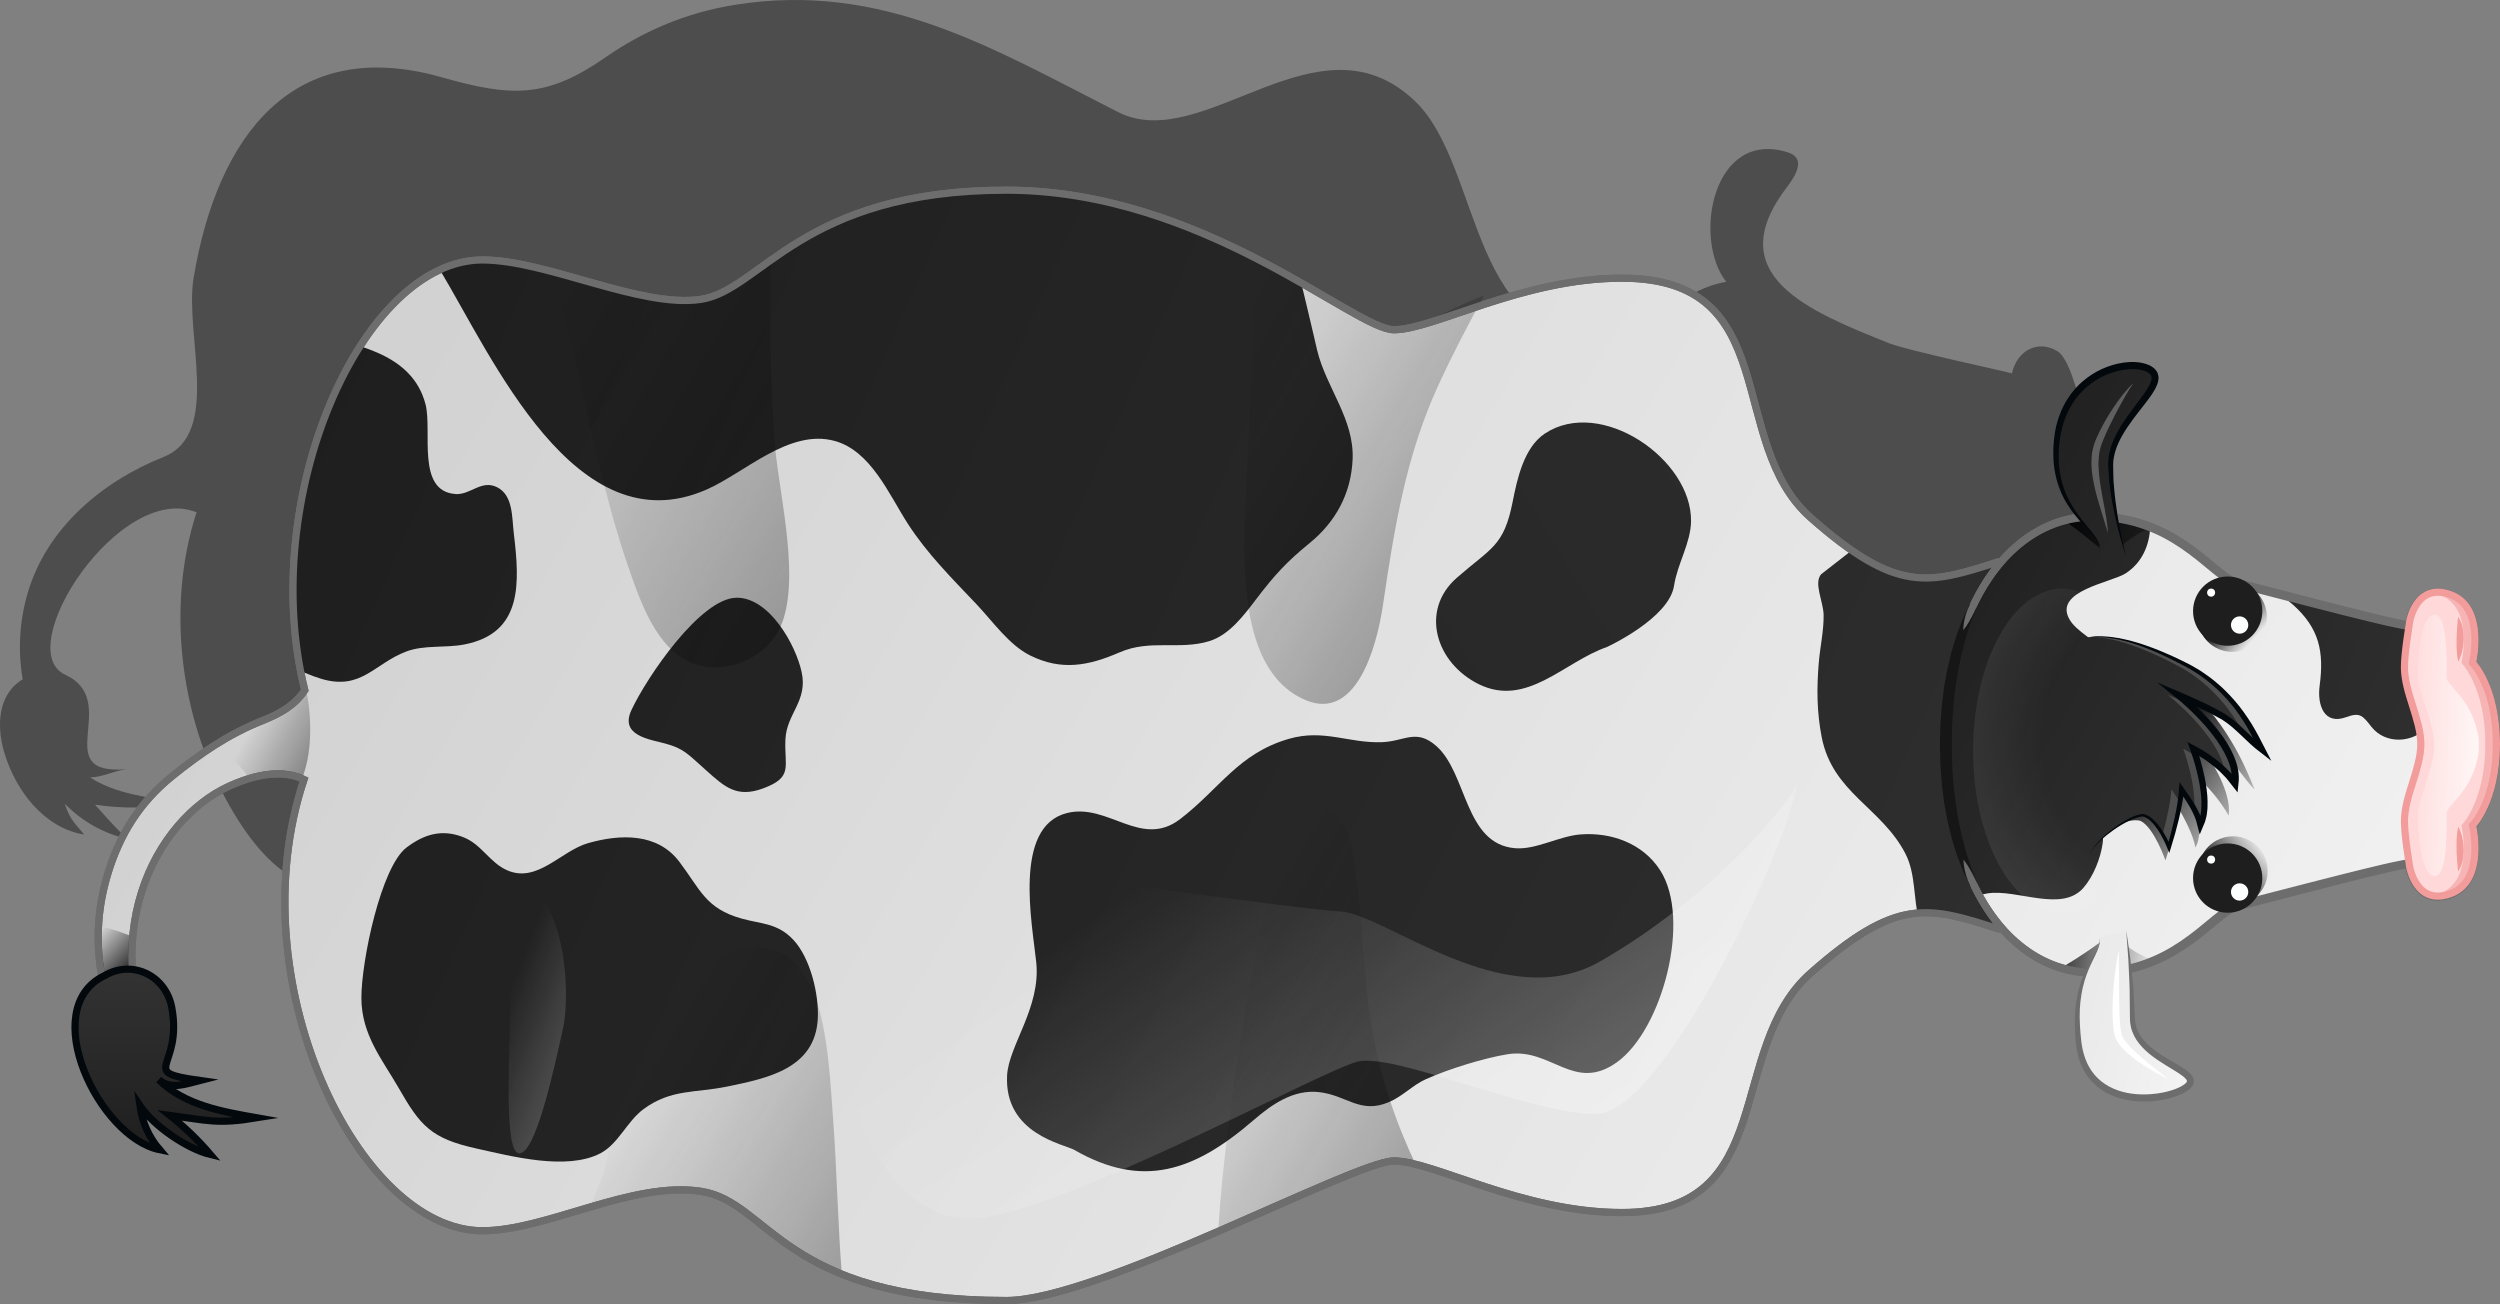
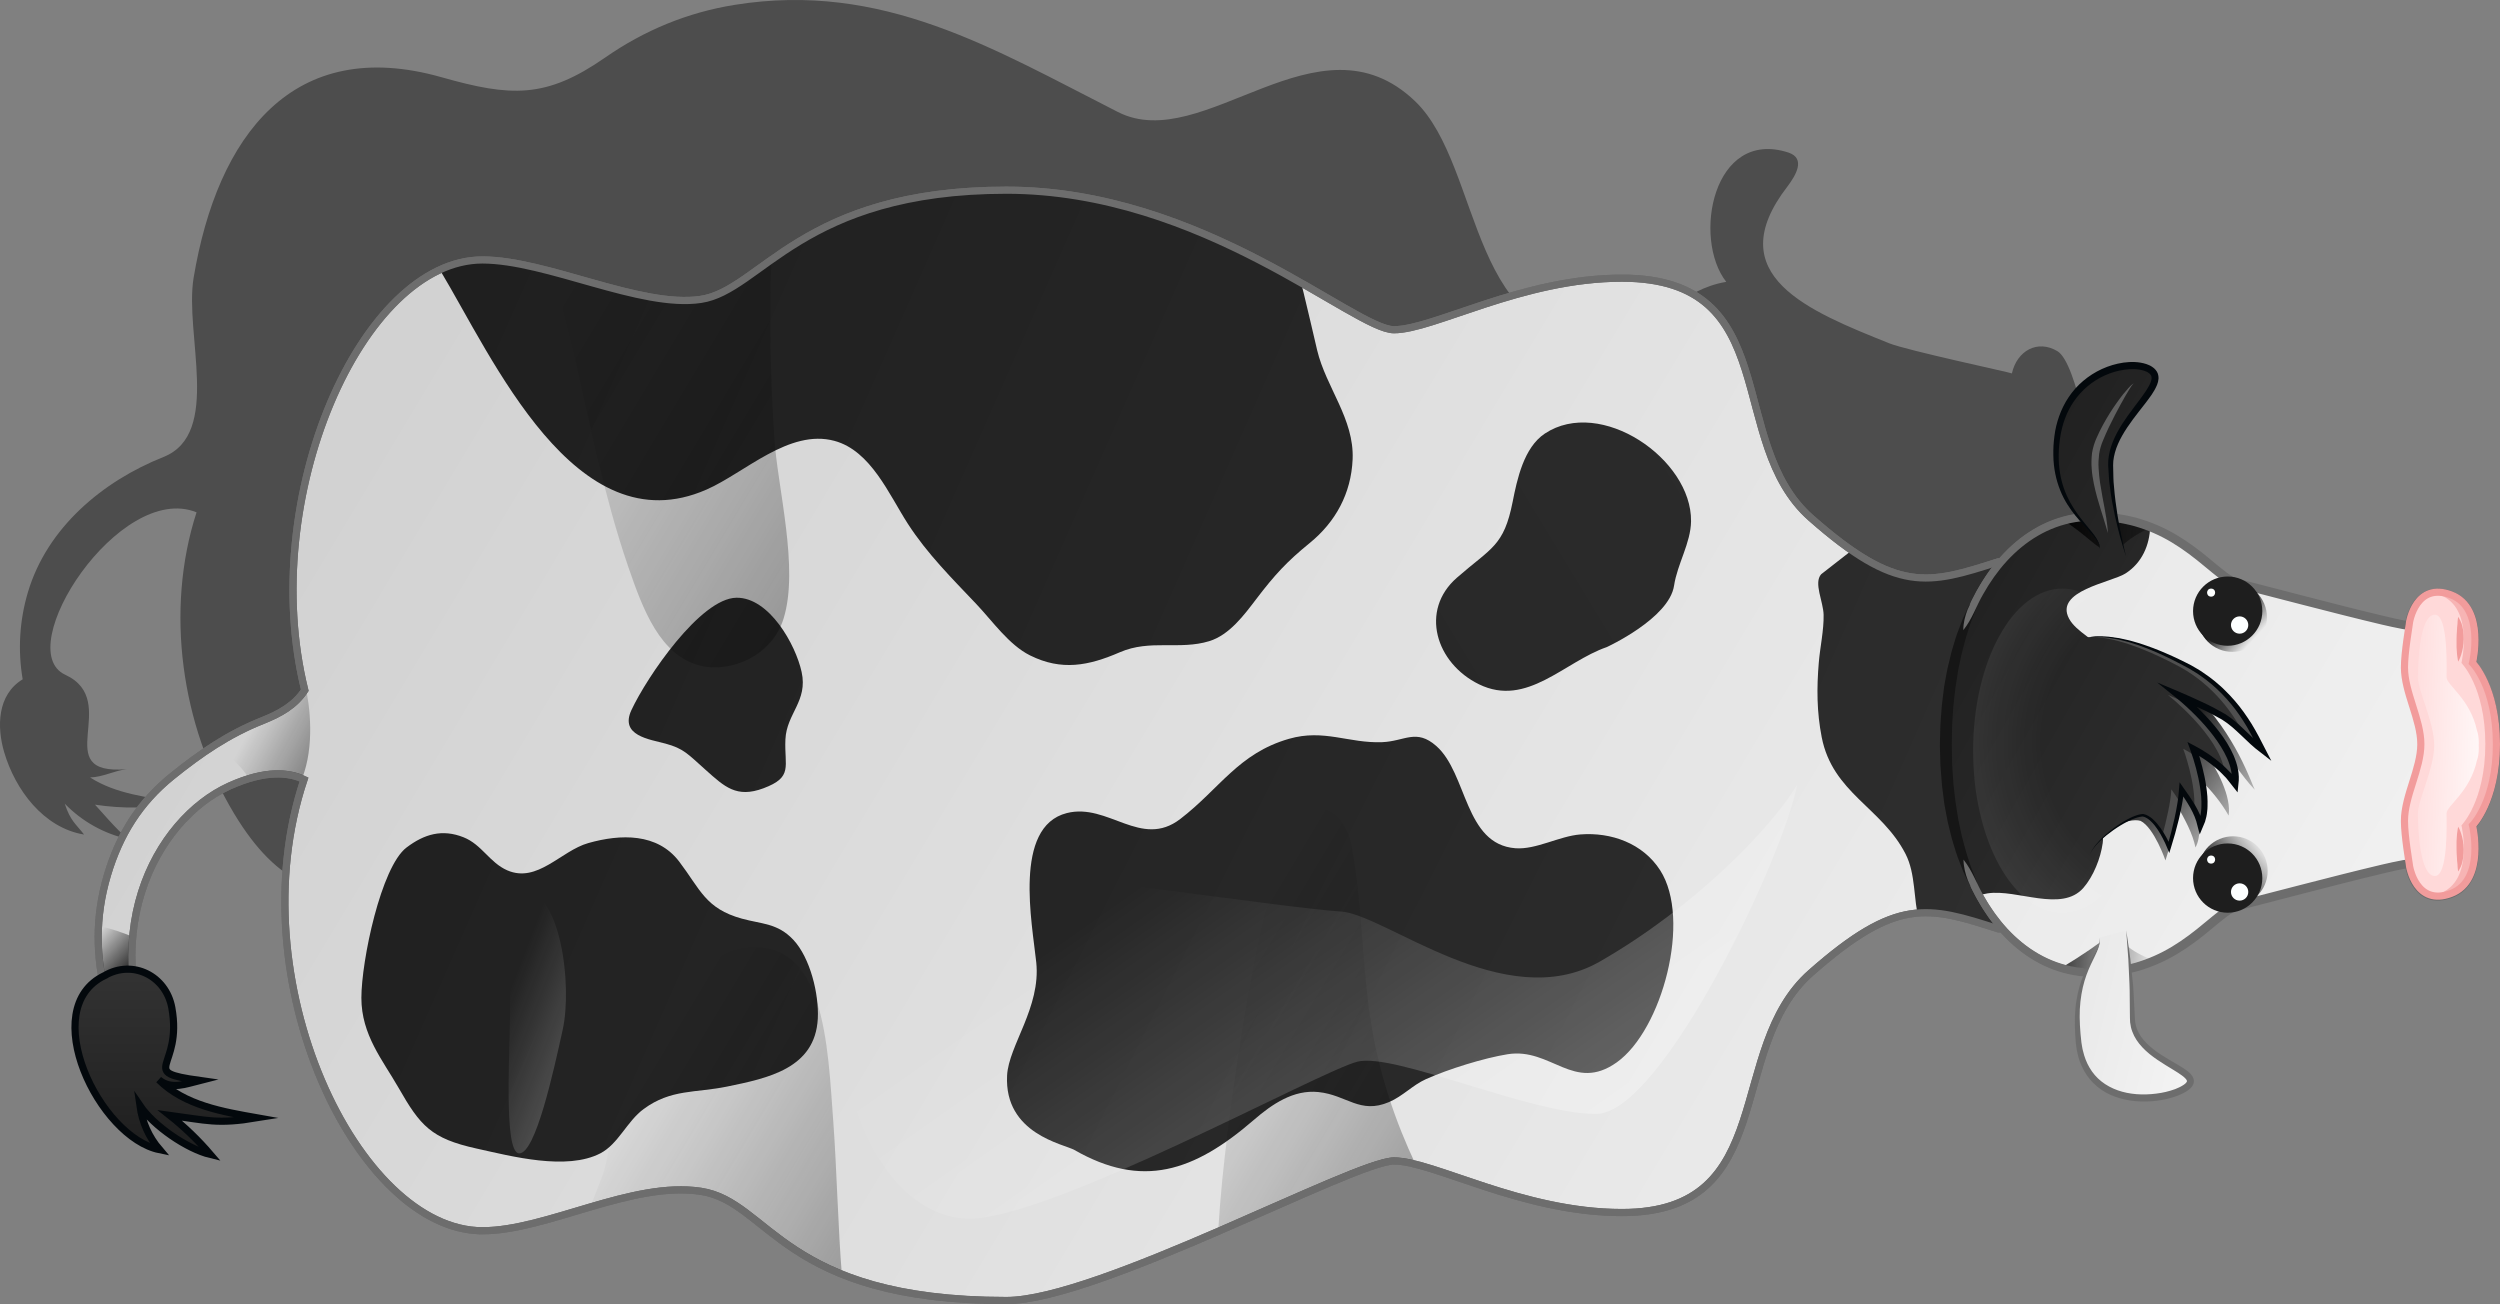
<svg xmlns="http://www.w3.org/2000/svg" xmlns:ns1="http://www.inkscape.org/namespaces/inkscape" xmlns:ns2="http://sodipodi.sourceforge.net/DTD/sodipodi-0.dtd" xmlns:xlink="http://www.w3.org/1999/xlink" version="1.1" id="Layer_3" x="0px" y="0px" width="697.718" height="363.959" viewBox="0 0 697.718 363.959" enable-background="new 0 0 900 900" xml:space="preserve" ns1:version="0.48.4 r9939" ns2:docname="Clarice_right.svg">
  <rect x="0" y="0" width="697.718" height="363.959" fill="#808080" stroke="none" />
  <defs id="defs4508" />
  <ns2:namedview pagecolor="#ffffff" bordercolor="#666666" borderopacity="1" objecttolerance="10" gridtolerance="10" guidetolerance="10" ns1:pageopacity="0" ns1:pageshadow="2" ns1:window-width="1920" ns1:window-height="1053" id="namedview4506" showgrid="false" ns1:zoom="0.93666667" ns1:cx="212.90911" ns1:cy="191.5047" ns1:window-x="1920" ns1:window-y="0" ns1:window-maximized="1" ns1:current-layer="Layer_3" fit-margin-top="0" fit-margin-left="0" fit-margin-right="0" fit-margin-bottom="0" />
  <g id="g4171" transform="matrix(0,1,-1,0,808.384,-227.814)">
    <path d="m 470.246,657.13 c 1.977,-12.979 16.686,-24.164 21.121,-37.01 6.881,-19.927 6.537,-40.528 -0.412,-60.223 -7.848,-22.246 -19.85,-43.029 -27.064,-65.457 -6.451,-20.056 15.498,-45.24 10.598,-68.066 -7.42,-34.55 -78.886,-21.263 -70.877,-68.704 2.148,-12.727 12.92,-20.742 14.064,-33.184 13.812,5.591 32.105,0.567 29.926,-17.775 -0.215,-1.706 -1.391,-9.452 -5.172,-8.84 -6.613,1.778 -6,13.392 -14.732,14.15 -16.094,0.825 -14.057,-8.442 -24.344,-22.049 -3.096,-4.206 -3.708,-11.181 -4.974,-16.062 -2.286,-8.818 -4.857,-17.65 -6.565,-26.604 0.094,0.506 7.332,-5.729 6.829,-4.84 6.62,-11.928 -28.026,-18.271 -36.667,-18.279 -5.168,-0.019 -32.854,4.537 -36.142,9.977 -3.35,5.584 -0.131,11.304 6.196,12.726 -0.166,-0.035 -6.424,29.305 -8.399,34.22 -8.981,22.348 -18.938,47.627 -43.802,28.4 -2.987,-2.244 -7.789,-5.204 -9.441,-0.247 -6.843,21.117 24.014,26.815 36.091,17.347 2.102,12.604 11.944,18.093 14.134,31.063 6.916,40.967 -46.161,36.53 -64.572,55.802 -25.819,27.027 15.215,58.946 3.037,82.904 -17.764,34.95 -36.51,65.704 -29.912,106.927 2.114,13.206 7.108,25.25 14.721,36.198 11.504,16.544 10.971,26.287 5.471,45.697 -11.733,41.408 16.262,62.499 55.952,69.14 15.742,2.633 43.546,-7.915 50.045,8.418 6.782,17.041 19.741,32.465 37.72,37.825 7.907,2.358 16.188,2.856 24.329,1.47 4.323,7.13 13.292,7.233 20.335,5.163 10.477,-3.079 21.113,-10.962 22.99,-22.296 -2.998,2.308 -3.803,3.839 -8.623,5.391 4.973,-4.816 8.41,-11 9.904,-17.722 -2.092,2.823 -9.271,8.877 -9.621,9.281 1.16,-7.79 1.141,-15.522 -0.645,-23.225 -1.391,8.292 -2.287,17.352 -6.953,24.594 -0.092,-3.554 -1.891,-6.73 -2.301,-10.196 1.852,22.141 -18.961,1.121 -26.354,17.13 -7.072,15.317 -54.035,-15.156 -45.337,-36.646 27.343,8.868 59.572,4.253 84.042,-10.458 41.791,-25.125 9.926,-49.941 15.404,-85.94 0.803,-5.279 -1.383,9.09 0,0 z" id="path4173" ns1:connector-curvature="0" style="opacity:0.4" />
    <g id="g4175">
      <g id="g4177">
        <g id="g4179">
          <g id="g4181">
            <linearGradient id="SVGID_1_" gradientUnits="userSpaceOnUse" x1="656.421" y1="160.838" x2="334.278" y2="698.892">
              <stop offset="0" style="stop-color:#F4F4F4" id="stop4184" />
              <stop offset="1" style="stop-color:#D2D2D2" id="stop4186" />
            </linearGradient>
            <path stroke-miterlimit="10" d="m 571.3,673.754 c 0,-17.912 -13.933,-41.743 -11.006,-60.967 2.927,-19.224 30.479,-22.557 30.479,-85.285 0,-25.497 -38.948,-97.169 -38.948,-108.166 0,-10.997 14.395,-35.801 14.395,-63.605 0,-44 -45.72,-28.731 -66.886,-52.731 -21.168,-24 -18.628,-32.667 -12.278,-52.333 0,-26.333 -30.004,-40.333 -51.222,-40.333 -21.221,0 -51.224,14 -51.224,40.333 6.35,19.667 8.892,28.333 -12.275,52.333 -21.168,24 -66.888,7.231 -66.888,52.731 0,27.804 14.394,52.609 14.394,63.605 0,10.996 -38.946,53.395 -38.946,108.166 0,57.229 27.968,68.509 30.48,85.285 2.512,16.776 -11.008,43.055 -11.008,60.967 0,33.618 66.354,62.884 120.084,49.568 4.211,2.784 6.523,6.891 8.471,11.785 3.791,9.523 9.1,17.275 15.545,25.258 7.291,9.029 16.25,14.66 27.572,18.036 23.697,7.067 44.768,-1.31 64.795,-14.067 0,0 -1.043,-5 -7.668,-1.667 C 489.5,783 456.5,765.001 447.168,744.334 442.606,734.232 443.383,727.642 445.365,723.536 501.221,742.231 571.3,708.521 571.3,673.754 z" id="path4188" style="fill:url(#SVGID_1_);stroke:#6d6d6d;stroke-width:2;stroke-miterlimit:10" ns1:connector-curvature="0" />
            <linearGradient id="SVGID_2_" gradientUnits="userSpaceOnUse" x1="430.35" y1="246.334" x2="430.35" y2="283.918">
              <stop offset="0" style="stop-color:#070707" id="stop4191" />
              <stop offset="1" style="stop-color:#070707;stop-opacity:0" id="stop4193" />
            </linearGradient>
            <path d="m 427.79,279.668 c 19.739,-4.869 39.77,-6.108 54.783,-7.382 -0.325,-6.57 1.717,-13.051 4.482,-21.619 0,-26.333 -30.004,-40.333 -51.222,-40.333 -21.221,0 -51.224,14 -51.224,40.333 6.215,19.247 8.766,27.968 -10.968,50.826 15.898,-8.104 36.327,-17.429 54.149,-21.825 z" id="path4195" style="fill:url(#SVGID_2_)" ns1:connector-curvature="0" />
          </g>
          <g id="g4197">
            <defs id="defs4199">
              <path id="SVGID_3_" d="m 571.3,673.754 c 0,-17.912 -13.933,-41.743 -11.006,-60.967 2.927,-19.224 30.479,-22.557 30.479,-85.285 0,-25.497 -38.948,-97.169 -38.948,-108.166 0,-10.997 14.395,-35.801 14.395,-63.605 0,-44 -45.72,-28.731 -66.886,-52.731 -21.168,-24 -18.628,-32.667 -12.278,-52.333 0,-26.333 -30.004,-40.333 -51.222,-40.333 -21.221,0 -51.224,14 -51.224,40.333 6.35,19.667 8.892,28.333 -12.275,52.333 -21.168,24 -66.888,7.231 -66.888,52.731 0,27.804 14.394,52.609 14.394,63.605 0,10.996 -38.946,53.395 -38.946,108.166 0,57.229 27.968,68.509 30.48,85.285 2.512,16.776 -11.008,43.055 -11.008,60.967 0,33.618 66.354,62.884 120.084,49.568 4.211,2.784 6.523,6.891 8.471,11.785 3.791,9.523 9.1,17.275 15.545,25.258 7.291,9.029 16.25,14.66 27.572,18.036 23.697,7.067 44.768,-1.31 64.795,-14.067 0,0 -1.043,-5 -7.668,-1.667 C 489.5,783 456.5,765.001 447.168,744.334 442.606,734.232 443.383,727.642 445.365,723.536 501.221,742.231 571.3,708.521 571.3,673.754 z" ns1:connector-curvature="0" />
            </defs>
            <clipPath id="SVGID_4_">
              <use xlink:href="#SVGID_3_" overflow="visible" id="use4203" style="overflow:visible" x="0" y="0" width="900" height="900" />
            </clipPath>
            <g clip-path="url(#SVGID_4_)" id="g4205">
              <linearGradient id="SVGID_5_" gradientUnits="userSpaceOnUse" x1="248.298" y1="690.379" x2="530.908" y2="50.612">
                <stop offset="0" style="stop-color:#1E1E1E" id="stop4208" />
                <stop offset="1" style="stop-color:#333333" id="stop4210" />
              </linearGradient>
              <path d="m 303.22,685.565 c 24.304,-14.634 77.303,-37.742 61.227,-74.364 -4.683,-10.668 -17.005,-23.042 -13.594,-35.697 2.744,-10.183 15.066,-15.273 23.126,-20.482 8.421,-5.441 15.239,-12.316 22.499,-19.194 4.659,-4.414 11.323,-9.046 14.235,-14.886 4.396,-8.816 2.931,-16.344 -0.874,-25.119 -3.662,-8.448 -0.535,-16.634 -3.092,-24.941 -1.733,-5.631 -7.346,-9.755 -11.744,-13.103 -6.766,-5.148 -10.418,-8.511 -15.632,-14.908 -5.884,-7.219 -13.805,-11.576 -23.37,-11.986 -11.26,-0.482 -20.055,7.419 -30.451,9.899 -22.089,5.27 -42.258,8.612 -59.308,24.631 -19.345,18.175 -31.25,42.866 -40.698,67.286 -4.994,12.907 -8.595,26.371 -9.126,40.261 -1.336,34.963 20.501,56.098 36.136,84.604 l 50.666,27.999 z" id="path4212" style="fill:url(#SVGID_5_)" ns1:connector-curvature="0" />
              <linearGradient id="SVGID_6_" gradientUnits="userSpaceOnUse" x1="450.416" y1="776.914" x2="704.415" y2="201.915">
                <stop offset="0" style="stop-color:#1E1E1E" id="stop4215" />
                <stop offset="1" style="stop-color:#333333" id="stop4217" />
              </linearGradient>
              <path d="m 464.342,694.924 c -3.756,-4.96 -5.221,-9.943 -2.859,-15.899 2.023,-5.105 7.072,-7.277 9.225,-12.202 3.676,-8.417 -5.438,-14.979 -7.602,-22.613 -2.564,-9.045 -2.84,-19.293 5.168,-25.384 7.723,-5.875 13.111,-7.303 15.924,-17.501 1.523,-5.522 1.242,-9.965 5.885,-14.336 5.018,-4.726 15.203,-7.202 22.006,-6.844 13.938,0.735 16.641,13.955 18.973,25.334 1.826,8.907 0.656,15.622 6.25,23.251 3.428,4.673 9.783,7.092 12.379,12.096 4.889,9.429 0.826,24.785 -1.334,34.559 -2.812,12.725 -6.33,15.687 -16.994,21.791 -7.699,4.406 -14.721,10.352 -25.053,10.352 -10.335,-10e-4 -36.572,-5.481 -41.968,-12.604 z" id="path4219" style="fill:url(#SVGID_6_)" ns1:connector-curvature="0" />
              <linearGradient id="SVGID_7_" gradientUnits="userSpaceOnUse" x1="399.56" y1="675.195" x2="618.725" y2="179.052" gradientTransform="matrix(0.999,0.052,-0.052,0.999,22.021,-26.003)">
                <stop offset="0" style="stop-color:#1E1E1E" id="stop4222" />
                <stop offset="1" style="stop-color:#333333" id="stop4224" />
              </linearGradient>
              <path d="m 527.952,527.317 c -8.329,-0.435 -18.983,-9.444 -31.544,-8.14 -10.807,1.123 -37.851,6.525 -41.673,-8.517 -2.931,-11.524 10.055,-20.721 1.651,-31.672 -8.442,-11.002 -18.312,-16.223 -22.375,-30.333 -2.82,-9.792 1.294,-16.681 0.933,-26.009 -0.243,-6.309 -3.867,-9.506 1.072,-15.114 7.66,-8.699 27.435,-7.82 28.532,-22.078 0.443,-5.768 -3.392,-12.227 -3.854,-18.143 -0.67,-8.575 2.469,-17.417 10,-22.256 13.737,-8.826 44.569,-0.546 53.588,12.078 8.563,11.99 -4.188,18.349 -2.245,30.496 1.045,6.527 4.157,16.582 6.961,22.813 1.66,3.692 4.75,6.438 6.385,10.274 3.477,8.157 -1.959,11.756 -2.791,19.697 -0.729,6.962 3.387,12.964 7.744,18 14.6,16.87 19.22,31.241 8.423,50.118 -1.64,2.867 -4.435,19.64 -20.807,18.786 z" id="path4226" style="fill:url(#SVGID_7_)" ns1:connector-curvature="0" />
              <linearGradient id="SVGID_8_" gradientUnits="userSpaceOnUse" x1="360.405" y1="736.958" x2="614.403" y2="161.961">
                <stop offset="0" style="stop-color:#1E1E1E" id="stop4229" />
                <stop offset="1" style="stop-color:#333333" id="stop4231" />
              </linearGradient>
-               <path d="m 321.162,720.837 c 2.814,-12.044 5.398,-27.502 19.426,-31.197 7.506,-1.979 24.36,2.684 25.105,-8.419 0.279,-4.151 -4.091,-7.19 -1.905,-11.562 2.248,-4.497 8.37,-4.131 12.763,-4.657 13.981,-1.676 27.947,-2.569 31.127,13.795 1.035,5.326 0.072,11.16 1.953,16.176 3.33,8.888 10.947,12.545 7.658,23.668 -3.516,11.883 -15.325,27.553 -26.491,33.757 -19.042,10.58 -43.081,3.728 -57.637,-10.893 l -11.999,-20.668 z" id="path4233" style="fill:url(#SVGID_8_)" ns1:connector-curvature="0" />
              <linearGradient id="SVGID_9_" gradientUnits="userSpaceOnUse" x1="360.826" y1="739.43" x2="614.825" y2="164.432">
                <stop offset="0" style="stop-color:#1E1E1E" id="stop4236" />
                <stop offset="1" style="stop-color:#333333" id="stop4238" />
              </linearGradient>
              <path d="m 394.631,602.816 c -0.078,-9.135 13.072,-16.479 20.705,-18.153 8.165,-1.792 11.591,4.185 18.812,4.519 7.643,0.354 10.533,-2.258 13.67,6.148 2.795,7.498 -0.434,10.844 -5.115,16.096 -4.469,5.016 -5.963,6.109 -7.357,11.225 -1.213,4.455 -2.199,12.844 -9.361,9.507 -9.247,-4.31 -31.267,-19.288 -31.354,-29.342 z" id="path4240" style="fill:url(#SVGID_9_)" ns1:connector-curvature="0" />
              <linearGradient id="SVGID_10_" gradientUnits="userSpaceOnUse" x1="252.588" y1="668.672" x2="506.588" y2="93.673">
                <stop offset="0" style="stop-color:#1E1E1E" id="stop4243" />
                <stop offset="1" style="stop-color:#333333" id="stop4245" />
              </linearGradient>
              <path d="m 388.076,300.118 c 2.429,2.155 7.646,-0.606 11.334,-0.68 4.266,-0.085 9.013,0.985 13.332,1.346 7.145,0.597 13.773,0.561 20.816,-0.815 15.549,-3.037 19.617,-16.741 32.553,-23.384 5.666,-2.909 12.611,-2.166 18.631,-3.785 6.498,-1.75 12.867,-7.739 16.699,-13.349 20.258,-29.652 -29.896,-45.267 -50.152,-48.031 -12.467,-1.701 -24.795,-0.461 -36.693,3.349 -26.115,8.362 -44.252,25.333 -52.52,52.015 l 26,33.334 z" id="path4247" style="fill:url(#SVGID_10_)" ns1:connector-curvature="0" />
              <linearGradient id="SVGID_11_" gradientUnits="userSpaceOnUse" x1="211.917" y1="754.008" x2="527.7" y2="39.144" gradientTransform="matrix(0.573,-0.82,0.82,0.573,-135.995,481.055)">
                <stop offset="0" style="stop-color:#1E1E1E" id="stop4250" />
                <stop offset="1" style="stop-color:#333333" id="stop4252" />
              </linearGradient>
              <path d="m 408.412,359.962 c 4.092,11.86 16.888,22.302 10.391,35.626 -5.899,12.1 -20.649,16.615 -29.757,6.197 -8.43,-9.641 -8.724,-13.097 -21.198,-15.567 -6.298,-1.248 -15.137,-3.113 -19.031,-8.98 -10.322,-15.554 7.081,-41.037 24.472,-40.804 6.084,0.081 11.892,3.827 17.971,4.74 9.166,1.38 17.152,18.788 17.152,18.788 z" id="path4254" style="fill:url(#SVGID_11_)" ns1:connector-curvature="0" />
            </g>
          </g>
          <g id="g4256" style="opacity:0.4">
            <linearGradient id="SVGID_12_" gradientUnits="userSpaceOnUse" x1="552.896" y1="385.942" x2="501.957" y2="471.02">
              <stop offset="0" style="stop-color:#070707" id="stop4259" />
              <stop offset="1" style="stop-color:#070707;stop-opacity:0" id="stop4261" />
            </linearGradient>
            <path d="m 551.825,419.336 c 0,-1.971 0.469,-3.998 1.229,-6.154 -12.309,5.807 -25.51,10.335 -40.135,12.629 -16.128,2.529 -33.232,2.396 -49.172,5.386 -8.801,1.651 -14.786,9.738 -6.145,15.582 5.422,3.667 13.565,5.954 20.271,7.555 21.654,5.173 43.646,8.601 66.109,11.444 8.319,1.053 17.69,2.04 27.503,2.634 -9.797,-22.645 -19.66,-43.542 -19.66,-49.076 z" id="path4263" style="fill:url(#SVGID_12_)" ns1:connector-curvature="0" />
            <linearGradient id="SVGID_13_" gradientUnits="userSpaceOnUse" x1="388.883" y1="382.321" x2="333.228" y2="475.278">
              <stop offset="0" style="stop-color:#070707" id="stop4266" />
              <stop offset="1" style="stop-color:#070707;stop-opacity:0" id="stop4268" />
            </linearGradient>
-             <path d="m 396.523,422.394 c -21.991,-3.254 -41.577,-6.432 -61.165,-15.417 -8.595,-3.943 -16.897,-8.299 -25.083,-12.785 4.184,11.059 9.565,18.419 9.565,25.145 0,4.725 -9.864,19.14 -19.936,38.57 7.229,-0.198 19.021,0.458 26.372,0.844 10.309,0.543 20.671,1.018 30.999,1.471 20.955,0.921 57.198,4.701 65.959,-16.294 5.657,-13.555 -13.366,-19.559 -26.711,-21.534 z" id="path4270" style="fill:url(#SVGID_13_)" ns1:connector-curvature="0" />
            <linearGradient id="SVGID_14_" gradientUnits="userSpaceOnUse" x1="391.147" y1="546.833" x2="322.322" y2="661.788">
              <stop offset="0" style="stop-color:#070707" id="stop4273" />
              <stop offset="1" style="stop-color:#070707;stop-opacity:0" id="stop4275" />
            </linearGradient>
            <path d="m 400.47,589.703 c -14.161,-4.396 -36.419,1.692 -50.853,2.63 -14.506,0.942 -34.487,1.465 -49.04,0.748 3.167,6.418 11.644,13.484 11.644,23.484 0,6.71 -5.131,19.229 -8.201,37.455 8.233,-1.919 14.285,-3.951 21.969,-5.701 20.18,-4.597 40.533,-8.601 59.819,-15.208 12.301,-4.214 24.974,-8.974 27.794,-20.23 2.031,-8.118 -2.491,-19.874 -13.132,-23.178 z" id="path4277" style="fill:url(#SVGID_14_)" ns1:connector-curvature="0" />
            <linearGradient id="SVGID_15_" gradientUnits="userSpaceOnUse" x1="575.358" y1="540.731" x2="523.068" y2="628.067">
              <stop offset="0" style="stop-color:#070707" id="stop4280" />
              <stop offset="1" style="stop-color:#070707;stop-opacity:0" id="stop4282" />
            </linearGradient>
            <path d="m 560.294,612.788 c 0.26,-6.223 15.528,-23.855 23.139,-39.356 -11.309,0.974 -30.604,1.501 -42.062,2.358 -21.59,1.615 -52.172,2.162 -48.954,25.095 1.786,12.721 16.674,21.695 29.215,28.502 9.941,5.396 19.76,7.688 31.301,9.979 3.331,0.661 6.537,2.565 12.595,4.454 -6.64,-19.255 -5.464,-25.544 -5.234,-31.032 z" id="path4284" style="fill:url(#SVGID_15_)" ns1:connector-curvature="0" />
          </g>
          <linearGradient id="SVGID_16_" gradientUnits="userSpaceOnUse" x1="453.646" y1="691.574" x2="428.645" y2="737.239">
            <stop offset="0" style="stop-color:#070707" id="stop4287" />
            <stop offset="1" style="stop-color:#070707;stop-opacity:0" id="stop4289" />
          </linearGradient>
          <path d="m 445.113,724.102 c -8.861,-3.526 -20.283,-2.289 -26.143,-0.86 0.496,0.025 0.98,0.058 1.48,0.081 4.211,2.784 6.523,6.891 8.471,11.785 1.957,4.915 4.324,9.354 7.037,13.601 2.863,-4.929 6.123,-7.905 9.135,-9.843 -2.021,-6.697 -1.404,-11.465 0.02,-14.764 z" id="path4291" style="fill:url(#SVGID_16_)" ns1:connector-curvature="0" />
          <linearGradient id="SVGID_17_" gradientUnits="userSpaceOnUse" x1="503.301" y1="772.719" x2="491.968" y2="784.719">
            <stop offset="0" style="stop-color:#070707" id="stop4294" />
            <stop offset="1" style="stop-color:#070707;stop-opacity:0" id="stop4296" />
          </linearGradient>
          <path d="m 516.238,775.284 c -0.328,-2.323 -0.66,-4.643 -0.99,-6.917 -9.273,2.86 -18.02,3.673 -25.998,2.965 -1.223,2.951 -2.326,6.206 -3.047,9.551 10.449,0.568 20.408,-1.655 30.035,-5.599 z" id="path4298" style="fill:url(#SVGID_17_)" ns1:connector-curvature="0" />
          <path stroke-miterlimit="10" d="m 571.3,673.754 c 0,-17.912 -13.933,-41.743 -11.006,-60.967 2.927,-19.224 30.479,-22.557 30.479,-85.285 0,-25.497 -38.948,-97.169 -38.948,-108.166 0,-10.997 14.395,-35.801 14.395,-63.605 0,-44 -45.72,-28.731 -66.886,-52.731 -21.168,-24 -18.628,-32.667 -12.278,-52.333 0,-26.333 -30.004,-40.333 -51.222,-40.333 -21.221,0 -51.224,14 -51.224,40.333 6.35,19.667 8.892,28.333 -12.275,52.333 -21.168,24 -66.888,7.231 -66.888,52.731 0,27.804 14.394,52.609 14.394,63.605 0,10.996 -38.946,53.395 -38.946,108.166 0,57.229 27.968,68.509 30.48,85.285 2.512,16.776 -11.008,43.055 -11.008,60.967 0,33.618 66.354,62.884 120.084,49.568 4.211,2.784 6.523,6.891 8.471,11.785 3.791,9.523 9.1,17.275 15.545,25.258 7.291,9.029 16.25,14.66 27.572,18.036 23.697,7.067 44.768,-1.31 64.795,-14.067 0,0 -1.043,-5 -7.668,-1.667 C 489.5,783 456.5,765.001 447.168,744.334 442.606,734.232 443.383,727.642 445.365,723.536 501.221,742.231 571.3,708.521 571.3,673.754 z" id="path4300" ns1:connector-curvature="0" style="fill:none;stroke:#6d6d6d;stroke-width:2;stroke-miterlimit:10" />
          <g id="g4302">
            <linearGradient id="SVGID_18_" gradientUnits="userSpaceOnUse" x1="456.75" y1="464.862" x2="642.283" y2="333.866">
              <stop offset="0" style="stop-color:#FFFFFF;stop-opacity:0" id="stop4305" />
              <stop offset="1" style="stop-color:#FFFFFF" id="stop4307" />
            </linearGradient>
            <path d="m 446.864,306.834 c 19.449,3.5 91.84,37.672 91.84,56.086 0,18.414 -17.146,56.245 -14.605,66.58 2.541,10.335 43.815,85.467 43.815,108.151 0,22.684 -31.115,34.684 -45.72,34.684 -14.605,0 -51.436,-22.686 -51.436,-38.093 0,-15.407 10.795,-87.407 11.43,-99.907 0.636,-12.5 29.21,-45.944 13.971,-72.472 -15.24,-26.529 -36.994,-47.529 -49.295,-55.029 z" id="path4309" style="opacity:0.5;fill:url(#SVGID_18_)" ns1:connector-curvature="0" />
            <linearGradient id="SVGID_19_" gradientUnits="userSpaceOnUse" x1="510.49" y1="668.544" x2="531.083" y2="615.082">
              <stop offset="0" style="stop-color:#FFFFFF;stop-opacity:0" id="stop4312" />
              <stop offset="1" style="stop-color:#FFFFFF" id="stop4314" />
            </linearGradient>
            <path d="m 475.628,663.467 c 0,-11.8 27.435,-14.8 39.539,-12.133 12.106,2.667 34.543,7.599 34.543,12.133 0,4.534 -29.186,2.534 -42.322,2.534 -13.134,0 -31.76,3.163 -31.76,-2.534 z" id="path4316" style="opacity:0.5;fill:url(#SVGID_19_)" ns1:connector-curvature="0" />
          </g>
          <linearGradient id="SVGID_20_" gradientUnits="userSpaceOnUse" x1="498.302" y1="762.047" x2="550.031" y2="762.047">
            <stop offset="0" style="stop-color:#333333" id="stop4319" />
            <stop offset="1" style="stop-color:#1E1E1E" id="stop4321" />
          </linearGradient>
          <path stroke-miterlimit="10" d="m 500.076,779.168 c -4.572,-7.882 0.143,-17.125 8.982,-18.736 17.139,-3.126 17.82,9.871 20.301,-7.81 0.971,3.865 2.691,7.968 -0.207,11.447 7.199,-7.19 8.973,-18.102 10.629,-27.432 1.846,11.218 0.686,13.997 -0.699,24.372 3.262,-4.121 6.912,-7.907 10.949,-11.361 -1.564,6.493 -7.943,15.825 -13.658,19.696 4.688,-0.662 8.791,-2.499 12.312,-5.511 -3.408,16.844 -39.466,34.405 -48.609,15.335 z" id="path4323" style="fill:url(#SVGID_20_);stroke:#03080c;stroke-width:2;stroke-miterlimit:10" ns1:connector-curvature="0" />
        </g>
        <g id="g4325">
          <linearGradient id="SVGID_21_" gradientUnits="userSpaceOnUse" x1="505.577" y1="79.949" x2="194.244" y2="599.948">
            <stop offset="0" style="stop-color:#F4F4F4" id="stop4328" />
            <stop offset="1" style="stop-color:#D2D2D2" id="stop4330" />
          </linearGradient>
          <path stroke-miterlimit="10" d="m 435.625,111.666 c 16,0 22.668,6.667 22.668,6.667 0,0 15.332,-3.665 18.998,6.002 3.668,9.667 -7.332,11.667 -8.332,11.667 -1,0 10.119,41.512 11.666,48 1.547,6.488 18.666,16.667 18.666,40 0,23.333 -24.906,41.333 -63.666,41.333 -38.759,0 -63.667,-18 -63.667,-41.333 0,-23.333 17.12,-33.512 18.667,-40 1.546,-6.488 12.666,-48 11.666,-48 -1,0 -12,-2 -8.333,-11.667 3.667,-9.667 19,-6.002 19,-6.002 0,0 6.667,-6.667 22.667,-6.667 z" id="path4332" style="fill:url(#SVGID_21_);stroke:#6d6d6d;stroke-width:2;stroke-miterlimit:10" ns1:connector-curvature="0" />
          <linearGradient id="SVGID_22_" gradientUnits="userSpaceOnUse" x1="395.258" y1="286.897" x2="464.591" y2="164.563">
            <stop offset="0" style="stop-color:#1E1E1E" id="stop4335" />
            <stop offset="1" style="stop-color:#333333" id="stop4337" />
          </linearGradient>
          <path d="m 477.7,256.012 c -0.232,-0.789 -0.442,-1.574 -0.562,-2.357 -1.247,-8.237 5.414,-20.661 -1.534,-26.722 -3.204,-2.795 -8.262,-4.803 -12.466,-5.384 -4.583,-0.633 -5.947,2.327 -9.586,3.015 -3.576,0.676 -6.092,-1.968 -8.71,-3.723 -5.268,-3.529 -11.372,-4.358 -17.723,-4.276 -6.062,0.079 -11.994,0.899 -17.057,4.326 -3.638,2.461 -5.827,8.026 -9.607,10.048 -7.757,4.149 -10.085,-11.777 -12.57,-15.707 -2.969,-4.697 -8.01,-6.774 -13.021,-6.933 -1.743,4.457 -2.907,9.631 -2.907,15.703 0,23.333 24.907,41.333 63.667,41.333 17.003,-10e-4 31.338,-3.465 42.076,-9.323 z" id="path4339" style="fill:url(#SVGID_22_)" ns1:connector-curvature="0" />
          <g id="g4341">
            <linearGradient id="SVGID_23_" gradientUnits="userSpaceOnUse" x1="364.884" y1="254.853" x2="430.885" y2="92.35">
              <stop offset="0" style="stop-color:#1E1E1E" id="stop4344" />
              <stop offset="1" style="stop-color:#333333" id="stop4346" />
            </linearGradient>
-             <path d="m 430.391,130.688 c -9.699,-7.976 -24.842,-10.31 -36.679,-5.629 -2.857,9.041 7.605,10.943 8.58,10.943 0.716,0 -4.783,21.288 -8.531,35.757 1.176,-1.25 2.223,-2.667 2.879,-3.392 6.572,-7.267 13.024,-8.629 22.557,-7.367 5.316,0.704 11.025,-1.187 8.773,-7.387 -1.406,-3.868 -0.525,-4.541 2.707,-7.082 4.993,-3.925 4.61,-11.814 -0.286,-15.843 z" id="path4348" style="fill:url(#SVGID_23_)" ns1:connector-curvature="0" />
-           </g>
-           <path stroke-miterlimit="10" d="m 435.625,111.666 c 16,0 22.668,6.667 22.668,6.667 0,0 15.332,-3.665 18.998,6.002 3.668,9.667 -7.332,11.667 -8.332,11.667 -1,0 10.119,41.512 11.666,48 1.547,6.488 18.666,16.667 18.666,40 0,23.333 -24.906,41.333 -63.666,41.333 -38.759,0 -63.667,-18 -63.667,-41.333 0,-23.333 17.12,-33.512 18.667,-40 1.546,-6.488 12.666,-48 11.666,-48 -1,0 -12,-2 -8.333,-11.667 3.667,-9.667 19,-6.002 19,-6.002 0,0 6.667,-6.667 22.667,-6.667 z" id="path4350" ns1:connector-curvature="0" style="fill:none;stroke:#6d6d6d;stroke-width:2;stroke-miterlimit:10" />
+           </g>
          <g id="g4352">
            <linearGradient id="SVGID_24_" gradientUnits="userSpaceOnUse" x1="441.208" y1="211.345" x2="464.958" y2="179.345">
              <stop offset="0" style="stop-color:#070707" id="stop4355" />
              <stop offset="1" style="stop-color:#070707;stop-opacity:0" id="stop4357" />
            </linearGradient>
            <path d="m 406.889,225.422 c -0.225,-1.417 0.803,-3.331 1.539,-5.136 2.928,-7.182 5.391,-15.525 10.906,-21.949 11.17,-12.733 25.037,-17.521 28.896,-19.234 -3.914,3.685 -8.594,6.388 -12.426,10.426 -3.596,3.787 -9.697,12.118 -9.697,12.118 0,0 18.801,-16.84 29.324,-15.244 -7.195,3.99 -13.039,11.124 -13.039,11.124 0,0 16.104,-5.219 21.934,-1.867 -3.863,0.751 -7.721,2.907 -11.574,5.042 5.891,0.281 15.199,3.328 15.199,3.328 0,0 -9.137,3.134 -11.047,6.951 -1.051,3.511 2.746,11.332 6.604,12.928" id="path4359" style="fill:url(#SVGID_24_)" ns1:connector-curvature="0" />
            <g id="g4361">
              <linearGradient id="SVGID_25_" gradientUnits="userSpaceOnUse" x1="396.647" y1="287.684" x2="465.98" y2="165.35">
                <stop offset="0" style="stop-color:#1E1E1E" id="stop4364" />
                <stop offset="1" style="stop-color:#333333" id="stop4366" />
              </linearGradient>
              <path d="m 406.002,226.622 c -0.648,-1.48 -0.553,-4.732 -0.357,-6.617 0.777,-7.5 4.742,-16.212 8.334,-22.92 7.357,-13.296 19.791,-18.296 23.137,-20.085 -2.809,3.848 -6.68,6.671 -9.305,10.887 -2.459,3.955 -6.066,12.654 -6.066,12.654 0,0 13.758,-17.585 24.758,-15.919 -6,4.167 -9.707,11.616 -9.707,11.616 0,0 14.541,-5.45 21.373,-1.95 -3.637,0.784 -6.85,3.036 -10.062,5.266 5.975,0.294 16.195,3.476 16.195,3.476 0,0 -8.199,3.273 -8.965,7.259 0,3.667 6.498,13.087 10.832,14.754" id="path4368" style="fill:url(#SVGID_25_)" ns1:connector-curvature="0" />
            </g>
            <g id="g4370">
              <path d="m 448.105,202.387 c 3.711,0.183 9.059,1.479 12.58,2.436 1.92,-1.112 3.615,-1.793 3.615,-1.793 0,0 -6.83,-2.126 -12.588,-3.062 -1.216,0.758 -2.411,1.59 -3.607,2.419 z" id="path4372" ns1:connector-curvature="0" style="fill:#4f4f4f" />
              <path d="m 436.795,199.071 c 0,0 9.621,-3.605 16.889,-3.067 1.439,-0.761 2.922,-1.379 4.484,-1.716 -5.227,-2.677 -14.957,-0.119 -19.244,1.232 -1.373,2.039 -2.129,3.551 -2.129,3.551 z" id="path4374" ns1:connector-curvature="0" style="fill:#4f4f4f" />
              <path d="m 405.645,222.838 c 0.777,-7.5 4.742,-16.212 8.334,-22.92 5.309,-9.593 13.244,-14.854 18.518,-17.72 1.613,-1.676 3.244,-3.314 4.619,-5.198 -3.346,1.789 -15.779,6.789 -23.137,20.085 -3.592,6.708 -7.557,15.42 -8.334,22.92 -0.117,1.129 -0.195,2.745 -0.102,4.181 0.027,-0.487 0.061,-0.952 0.102,-1.348 z" id="path4376" ns1:connector-curvature="0" style="fill:#4f4f4f" />
              <path d="m 424.295,197.567 c -1.424,3.088 -2.551,5.807 -2.551,5.807 0,0 11.135,-14.225 21.379,-15.869 1.023,-1.037 2.15,-2.03 3.379,-2.883 -8.113,-1.229 -17.719,8.009 -22.207,12.945 z" id="path4378" ns1:connector-curvature="0" style="fill:#4f4f4f" />
            </g>
            <g id="g4380">
              <path d="m 406.002,226.622 c -0.479,-1.214 -0.544,-2.55 -0.586,-3.845 -0.019,-1.294 0.017,-2.626 0.23,-3.906 0.093,-0.644 0.159,-1.289 0.274,-1.931 l 0.417,-1.92 c 0.25,-1.292 0.688,-2.52 1.025,-3.785 0.425,-1.233 0.821,-2.48 1.295,-3.697 0.48,-1.213 0.938,-2.438 1.477,-3.627 0.508,-1.203 1.055,-2.389 1.618,-3.566 0.542,-1.188 1.169,-2.333 1.75,-3.501 0.702,-1.161 1.263,-2.271 2.055,-3.367 0.722,-1.121 1.534,-2.157 2.351,-3.193 0.855,-1 1.7,-2.019 2.646,-2.938 0.91,-0.957 1.897,-1.833 2.886,-2.705 l 1.527,-1.258 1.58,-1.189 c 1.073,-0.767 2.169,-1.5 3.287,-2.196 1.127,-0.682 2.267,-1.344 3.429,-1.957 l 3.454,-1.787 3.435,-1.776 -2.354,3.02 -1.126,1.443 -1.191,1.365 c -0.816,0.88 -1.634,1.744 -2.453,2.593 -0.812,0.849 -1.596,1.71 -2.349,2.584 l -1.068,1.348 -0.961,1.408 c -0.258,0.421 -0.556,1.013 -0.831,1.511 l -0.844,1.561 c -0.581,1.037 -1.01,2.103 -1.523,3.152 -0.5,1.045 -0.984,2.109 -1.448,3.196 -0.474,1.078 -0.943,2.157 -1.391,3.241 l -1.608,-0.939 c 0.82,-1.033 1.651,-1.996 2.516,-2.957 0.861,-0.956 1.747,-1.891 2.658,-2.803 1.82,-1.823 3.743,-3.555 5.802,-5.138 2.056,-1.585 4.276,-2.999 6.708,-4.069 0.617,-0.251 1.233,-0.502 1.877,-0.701 0.639,-0.203 1.29,-0.386 1.962,-0.5 0.665,-0.137 1.352,-0.202 2.039,-0.233 0.347,0.002 0.692,-0.011 1.039,0.008 l 1.041,0.105 2.31,0.232 -1.906,1.503 -1.436,1.131 c -0.235,0.193 -0.488,0.365 -0.711,0.575 l -0.658,0.646 c -0.432,0.438 -0.898,0.839 -1.303,1.308 l -1.214,1.404 c -0.405,0.467 -0.756,0.984 -1.137,1.473 -0.386,0.488 -0.727,1.008 -1.073,1.525 -0.355,0.51 -0.682,1.039 -1.002,1.572 -0.327,0.522 -0.631,1.081 -0.908,1.6 l -1.131,-1.254 c 1.773,-0.635 3.532,-1.153 5.331,-1.619 0.896,-0.232 1.801,-0.438 2.709,-0.63 0.913,-0.175 1.822,-0.364 2.748,-0.484 0.463,-0.06 0.92,-0.148 1.388,-0.183 l 1.398,-0.135 c 0.94,-0.037 1.878,-0.104 2.831,-0.045 0.475,0.012 0.949,0.026 1.427,0.102 0.478,0.075 0.955,0.084 1.43,0.217 0.475,0.125 0.951,0.223 1.419,0.375 l 1.382,0.578 2.171,0.907 -2.37,0.613 -1.307,0.338 c -0.427,0.155 -0.856,0.299 -1.282,0.46 -0.418,0.188 -0.84,0.366 -1.256,0.562 -0.409,0.215 -0.822,0.421 -1.229,0.643 -0.81,0.458 -1.608,0.947 -2.398,1.458 l -2.363,1.582 -0.364,-1.271 2.113,0.226 c 0.704,0.075 1.384,0.228 2.077,0.338 0.693,0.11 1.376,0.252 2.056,0.408 0.679,0.154 1.365,0.285 2.038,0.459 2.709,0.65 5.375,1.405 8.034,2.236 l 1.422,0.444 -1.383,0.555 c -0.888,0.356 -1.782,0.776 -2.646,1.222 -0.869,0.443 -1.712,0.932 -2.52,1.467 -0.406,0.265 -0.794,0.552 -1.172,0.85 -0.196,0.143 -0.363,0.312 -0.547,0.467 -0.186,0.154 -0.355,0.319 -0.514,0.495 -0.157,0.175 -0.342,0.334 -0.471,0.527 -0.135,0.189 -0.295,0.366 -0.411,0.564 l -0.326,0.603 -0.21,0.638 0.007,-0.066 c 0.034,0.358 0.038,0.717 0.146,1.085 0.068,0.368 0.194,0.729 0.318,1.092 0.108,0.367 0.284,0.715 0.425,1.073 0.142,0.359 0.333,0.7 0.496,1.051 0.162,0.353 0.366,0.686 0.549,1.029 0.181,0.345 0.388,0.675 0.59,1.009 0.198,0.335 0.405,0.666 0.625,0.988 0.219,0.324 0.425,0.656 0.659,0.968 0.899,1.276 1.882,2.498 2.964,3.626 0.26,0.292 0.554,0.55 0.835,0.822 0.276,0.278 0.585,0.518 0.888,0.767 0.293,0.262 0.629,0.463 0.951,0.686 0.318,0.231 0.689,0.369 1.033,0.559 -0.351,-0.173 -0.731,-0.296 -1.061,-0.513 -0.333,-0.209 -0.682,-0.398 -0.987,-0.647 -0.315,-0.237 -0.639,-0.465 -0.929,-0.732 -0.295,-0.261 -0.604,-0.508 -0.879,-0.791 -0.575,-0.541 -1.111,-1.12 -1.642,-1.704 -0.512,-0.6 -1.017,-1.208 -1.49,-1.839 -0.247,-0.308 -0.467,-0.637 -0.698,-0.957 -0.234,-0.319 -0.455,-0.646 -0.668,-0.98 -0.216,-0.331 -0.437,-0.66 -0.633,-1.004 -0.197,-0.343 -0.415,-0.675 -0.593,-1.03 -0.181,-0.354 -0.386,-0.695 -0.545,-1.062 -0.158,-0.367 -0.35,-0.717 -0.479,-1.101 -0.143,-0.376 -0.288,-0.751 -0.378,-1.155 -0.127,-0.386 -0.157,-0.816 -0.204,-1.239 l -0.003,-0.032 0.01,-0.034 0.227,-0.783 c 0.109,-0.243 0.236,-0.477 0.355,-0.716 0.128,-0.232 0.295,-0.433 0.441,-0.651 0.143,-0.224 0.33,-0.399 0.498,-0.598 0.168,-0.199 0.347,-0.383 0.537,-0.553 0.189,-0.171 0.367,-0.361 0.567,-0.517 0.39,-0.329 0.788,-0.645 1.202,-0.936 1.654,-1.178 3.418,-2.129 5.286,-2.932 l 0.038,0.999 c -2.637,-0.765 -5.311,-1.464 -7.994,-2.051 -0.669,-0.159 -1.345,-0.273 -2.017,-0.412 -0.673,-0.14 -1.346,-0.266 -2.021,-0.358 -0.675,-0.093 -1.35,-0.23 -2.022,-0.288 l -2.017,-0.175 -1.941,-0.168 1.577,-1.103 2.354,-1.646 c 0.799,-0.54 1.615,-1.062 2.455,-1.56 0.424,-0.243 0.859,-0.472 1.289,-0.708 0.44,-0.22 0.894,-0.422 1.341,-0.633 0.461,-0.187 0.931,-0.356 1.397,-0.533 l 1.452,-0.407 -0.199,1.521 -1.157,-0.454 c -0.401,-0.121 -0.825,-0.195 -1.235,-0.298 -0.407,-0.112 -0.854,-0.117 -1.277,-0.182 -0.426,-0.067 -0.865,-0.076 -1.304,-0.084 -0.873,-0.051 -1.762,0.021 -2.645,0.06 l -1.328,0.137 c -0.443,0.035 -0.885,0.124 -1.327,0.184 -0.885,0.12 -1.765,0.31 -2.645,0.484 -0.878,0.191 -1.753,0.397 -2.624,0.628 -1.733,0.461 -3.479,0.991 -5.142,1.598 l -2.21,0.809 1.079,-2.062 c 0.317,-0.605 0.62,-1.167 0.963,-1.726 0.331,-0.561 0.67,-1.117 1.038,-1.653 0.358,-0.543 0.712,-1.089 1.112,-1.604 0.396,-0.517 0.76,-1.058 1.184,-1.555 l 1.272,-1.492 c 0.425,-0.497 0.921,-0.936 1.38,-1.406 l 0.701,-0.693 c 0.238,-0.227 0.512,-0.42 0.766,-0.631 l 1.557,-1.239 0.403,1.735 -0.857,-0.08 c -0.287,-0.014 -0.578,0.002 -0.867,0 -0.579,0.032 -1.163,0.088 -1.742,0.213 -0.58,0.102 -1.157,0.268 -1.726,0.454 -0.572,0.179 -1.132,0.413 -1.691,0.644 -2.22,0.995 -4.31,2.345 -6.295,3.839 -1.982,1.503 -3.858,3.169 -5.642,4.931 -0.892,0.882 -1.762,1.787 -2.608,2.714 -0.842,0.923 -1.679,1.881 -2.445,2.835 l -4.205,5.229 2.598,-6.168 c 0.463,-1.1 0.944,-2.187 1.43,-3.271 0.471,-1.086 0.974,-2.172 1.502,-3.257 0.532,-1.072 1.005,-2.2 1.588,-3.224 l 0.854,-1.555 c 0.301,-0.534 0.531,-1.003 0.891,-1.589 l 1.05,-1.515 1.145,-1.426 c 0.797,-0.914 1.611,-1.795 2.44,-2.65 0.83,-0.849 1.644,-1.697 2.441,-2.546 l 1.15,-1.3 1.065,-1.348 1.081,1.243 -3.505,1.729 c -1.15,0.577 -2.271,1.199 -3.382,1.84 -1.102,0.655 -2.18,1.346 -3.237,2.069 l -1.558,1.124 -1.506,1.191 c -0.976,0.827 -1.952,1.658 -2.853,2.568 -0.937,0.875 -1.774,1.846 -2.626,2.8 -0.813,0.991 -1.625,1.983 -2.333,3.037 -0.759,0.994 -1.405,2.197 -2.072,3.244 -0.602,1.145 -1.238,2.274 -1.812,3.434 -0.598,1.148 -1.178,2.306 -1.72,3.48 -0.573,1.162 -1.064,2.357 -1.581,3.544 -0.509,1.189 -0.941,2.409 -1.403,3.617 -0.371,1.234 -0.851,2.45 -1.135,3.704 l -0.475,1.875 c -0.135,0.633 -0.224,1.279 -0.337,1.918 -0.255,1.28 -0.354,2.554 -0.391,3.856 -0.013,1.293 -0.01,2.61 0.415,3.847 z" id="path4382" ns1:connector-curvature="0" style="fill:#03080c" />
            </g>
          </g>
          <g id="g4384">
            <path d="m 474.77,258.726 c 0,0 -1.12,0.524 -3.081,1.44 -0.955,0.48 -2.259,0.915 -3.69,1.485 -1.438,0.601 -3.093,1.075 -4.898,1.631 -0.897,0.297 -1.85,0.531 -2.838,0.768 -0.988,0.242 -2.009,0.493 -3.059,0.75 -1.061,0.202 -2.149,0.409 -3.263,0.621 -0.558,0.103 -1.121,0.207 -1.69,0.312 -0.573,0.075 -1.151,0.15 -1.735,0.226 -1.168,0.146 -2.354,0.296 -3.557,0.447 -1.206,0.094 -2.427,0.188 -3.658,0.284 -0.615,0.047 -1.233,0.093 -1.854,0.14 l -1.867,0.059 c -1.247,0.035 -2.5,0.07 -3.753,0.105 -1.318,-0.013 -2.494,-0.063 -3.744,-0.093 -1.227,-0.024 -2.456,-0.065 -3.705,-0.18 -1.239,-0.093 -2.469,-0.185 -3.684,-0.276 -1.202,-0.146 -2.391,-0.292 -3.559,-0.435 -0.584,-0.073 -1.163,-0.145 -1.736,-0.216 -0.569,-0.102 -1.134,-0.203 -1.692,-0.303 -1.113,-0.209 -2.204,-0.413 -3.265,-0.612 -1.051,-0.253 -2.072,-0.499 -3.061,-0.736 -0.987,-0.24 -1.944,-0.458 -2.843,-0.753 -1.805,-0.554 -3.471,-1.014 -4.892,-1.603 -1.428,-0.563 -2.699,-0.972 -3.691,-1.462 -2,-0.92 -3.142,-1.446 -3.142,-1.446 -0.551,-0.253 -0.792,-0.906 -0.539,-1.458 0.243,-0.528 0.853,-0.772 1.388,-0.568 l 0.071,0.027 c 0,0 1.135,0.435 3.123,1.197 0.974,0.422 2.232,0.753 3.633,1.226 1.396,0.493 3.034,0.853 4.787,1.346 0.873,0.258 1.808,0.438 2.771,0.64 0.962,0.2 1.957,0.406 2.979,0.619 1.033,0.16 2.095,0.323 3.18,0.491 0.542,0.086 1.09,0.172 1.643,0.26 0.558,0.063 1.119,0.127 1.687,0.191 1.134,0.126 2.286,0.255 3.453,0.386 1.165,0.075 2.344,0.151 3.532,0.228 0.597,0.034 1.186,0.088 1.794,0.107 l 1.843,0.032 c 1.218,0.019 2.439,0.039 3.662,0.058 1.219,-0.022 2.438,-0.043 3.652,-0.065 l 1.817,-0.037 c 0.603,-0.04 1.203,-0.079 1.802,-0.119 1.196,-0.08 2.384,-0.16 3.557,-0.238 1.167,-0.135 2.319,-0.268 3.453,-0.398 0.566,-0.067 1.128,-0.135 1.685,-0.201 0.553,-0.089 1.101,-0.178 1.642,-0.265 1.084,-0.171 2.146,-0.338 3.179,-0.501 1.021,-0.217 2.015,-0.429 2.976,-0.634 0.964,-0.198 1.894,-0.395 2.767,-0.655 1.751,-0.496 3.394,-0.871 4.767,-1.364 1.394,-0.476 2.613,-0.8 3.619,-1.243 2.016,-0.788 3.168,-1.238 3.168,-1.238 0.565,-0.222 1.204,0.057 1.426,0.623 0.211,0.544 -0.041,1.155 -0.56,1.4 z" id="path4386" ns1:connector-curvature="0" style="fill:#161616" />
          </g>
          <g id="g4388">
            <linearGradient id="SVGID_26_" gradientUnits="userSpaceOnUse" x1="375.803" y1="230.542" x2="378.637" y2="196.708">
              <stop offset="0" style="stop-color:#070707" id="stop4391" />
              <stop offset="1" style="stop-color:#070707;stop-opacity:0" id="stop4393" />
            </linearGradient>
            <path d="m 381.167,217.001 c 0,0 -3.33,-2.178 -6.146,-9.094 -1.828,4.545 -3.063,9.844 -3.063,16.095 0,2.909 0.388,5.735 1.141,8.454 3.777,-6.175 8.068,-9.447 8.068,-11.701 0,-2.254 0,-3.754 0,-3.754 z" id="path4395" style="fill:url(#SVGID_26_)" ns1:connector-curvature="0" />
            <linearGradient id="SVGID_27_" gradientUnits="userSpaceOnUse" x1="492.827" y1="240.344" x2="495.661" y2="206.511">
              <stop offset="0" style="stop-color:#070707" id="stop4398" />
              <stop offset="1" style="stop-color:#070707;stop-opacity:0" id="stop4400" />
            </linearGradient>
            <path d="m 495.914,207.131 c -2.717,7.528 -6.338,9.87 -6.338,9.87 v 3.754 c 1.477,1.709 4.471,5.91 8.369,12.359 0.879,-2.921 1.346,-5.966 1.346,-9.112 0,-6.607 -1.373,-12.158 -3.377,-16.871 z" id="path4402" style="fill:url(#SVGID_27_)" ns1:connector-curvature="0" />
          </g>
          <g id="g4404">
            <path d="m 403.684,260.447 c -2.034,0.011 -3.957,-0.496 -5.779,-1.207 -1.8,-0.768 -3.554,-1.644 -5.275,-2.583 -3.431,-1.898 -6.689,-4.144 -9.625,-6.785 -2.924,-2.648 -5.52,-5.701 -7.545,-9.127 -2.029,-3.42 -3.466,-7.215 -4.151,-11.151 -0.345,-1.973 -0.507,-3.951 -0.493,-5.974 0.005,-1.891 0.148,-3.956 0.395,-5.896 0.277,-1.96 0.664,-3.907 1.185,-5.821 0.54,-1.908 1.201,-3.781 1.983,-5.601 1.555,-3.648 3.631,-7.045 5.945,-10.21 2.288,-3.179 4.963,-6.07 7.218,-9.038 0.553,-0.741 1.07,-1.496 1.44,-2.243 0.186,-0.373 0.322,-0.738 0.42,-1.086 l 0.349,-1.413 1.439,-5.61 2.902,-11.194 c 1.923,-7.462 3.854,-14.927 5.63,-22.405 0.439,-1.865 0.888,-3.743 1.24,-5.584 0.083,-0.442 0.169,-0.949 0.188,-1.261 0.003,-0.034 0,-0.05 0.003,-0.016 0.009,0.043 -0.005,0.07 0.079,0.282 0.1,0.139 0.11,0.36 0.646,0.605 0.786,0.147 0.147,0.038 0.331,0.071 -0.072,0 -0.384,-0.031 -0.477,-0.049 -0.282,-0.04 -0.537,-0.093 -0.797,-0.148 -1.024,-0.23 -2.008,-0.551 -2.968,-0.976 -1.896,-0.836 -3.77,-2.139 -4.914,-4.135 -0.554,-0.993 -0.879,-2.119 -0.957,-3.232 -0.082,-1.116 0.065,-2.207 0.33,-3.23 0.131,-0.541 0.286,-0.956 0.497,-1.55 0.201,-0.445 0.355,-0.86 0.665,-1.384 0.557,-0.979 1.217,-1.821 2.033,-2.547 1.622,-1.444 3.614,-2.317 5.604,-2.793 2.002,-0.467 4.028,-0.599 6.022,-0.542 2.007,0.07 3.946,0.297 5.943,0.744 l 0,0 -0.939,0.266 c 0.869,-0.803 1.697,-1.361 2.602,-1.926 0.889,-0.559 1.816,-1.033 2.755,-1.479 0.943,-0.433 1.901,-0.831 2.878,-1.169 0.971,-0.356 1.964,-0.641 2.958,-0.909 0.998,-0.255 1.999,-0.494 3.013,-0.664 1.007,-0.215 2.027,-0.317 3.043,-0.46 1.018,-0.129 2.041,-0.175 3.061,-0.266 l 3.092,-0.085 3.014,0.084 c 1.028,0.09 2.067,0.138 3.086,0.267 1.016,0.143 2.036,0.245 3.043,0.46 1.014,0.171 2.015,0.409 3.013,0.664 0.994,0.268 1.987,0.553 2.958,0.909 0.977,0.338 1.934,0.736 2.878,1.168 0.938,0.446 1.866,0.92 2.755,1.479 0.903,0.565 1.732,1.123 2.602,1.926 l -0.939,-0.266 0,0 c 1.995,-0.447 3.934,-0.674 5.938,-0.746 1.993,-0.058 4.017,0.072 6.019,0.538 1.989,0.475 3.981,1.345 5.604,2.786 1.618,1.427 2.717,3.486 3.198,5.457 0.275,1.056 0.419,2.122 0.342,3.245 -0.074,1.113 -0.396,2.24 -0.947,3.234 -1.134,2.003 -3.007,3.311 -4.9,4.151 -0.959,0.425 -1.941,0.75 -2.965,0.981 -0.259,0.057 -0.516,0.109 -0.795,0.15 -0.146,0.021 -0.267,0.041 -0.48,0.053 l -0.081,0.003 c -0.061,-0.009 0.577,-0.071 0.472,-0.109 0.549,-0.318 0.611,-0.714 0.595,-0.655 0.035,-0.11 0.035,-0.128 0.041,-0.153 0.014,-0.108 0.006,-0.066 0.009,-0.051 0.015,0.292 0.103,0.808 0.184,1.245 0.351,1.838 0.8,3.715 1.237,5.579 1.773,7.472 3.705,14.931 5.627,22.386 l 2.9,11.184 1.439,5.604 0.35,1.416 0.189,0.612 0.217,0.48 c 0.36,0.744 0.881,1.498 1.426,2.238 2.242,2.965 4.922,5.851 7.209,9.026 2.319,3.159 4.396,6.552 5.959,10.194 0.785,1.817 1.456,3.687 1.995,5.594 0.524,1.912 0.919,3.856 1.202,5.815 0.48,3.925 0.627,7.886 -0.065,11.865 -0.671,3.937 -2.092,7.736 -4.107,11.163 -2.012,3.433 -4.597,6.494 -7.511,9.151 -2.929,2.646 -6.178,4.904 -9.604,6.807 -1.72,0.937 -3.463,1.835 -5.271,2.582 -1.827,0.697 -3.739,1.196 -5.773,1.213 3.182,-2.505 6.75,-3.67 10.039,-5.592 3.294,-1.859 6.394,-4.05 9.166,-6.588 2.758,-2.549 5.175,-5.459 7.037,-8.688 1.866,-3.225 3.161,-6.766 3.76,-10.429 0.615,-3.627 0.459,-7.454 -0.022,-11.156 -0.281,-1.852 -0.667,-3.685 -1.173,-5.485 -0.521,-1.796 -1.167,-3.555 -1.92,-5.268 -1.502,-3.432 -3.491,-6.642 -5.748,-9.673 -2.247,-3.059 -4.805,-5.85 -7.217,-9.023 -0.592,-0.81 -1.179,-1.645 -1.662,-2.635 -0.125,-0.265 -0.244,-0.562 -0.358,-0.844 l -0.11,-0.351 -0.053,-0.173 -0.069,-0.246 -0.341,-1.389 -1.428,-5.589 -2.888,-11.188 c -1.915,-7.465 -3.837,-14.925 -5.612,-22.446 -0.435,-1.888 -0.861,-3.763 -1.218,-5.711 -0.083,-0.51 -0.175,-0.944 -0.209,-1.615 10e-4,-0.105 -0.009,-0.184 0.024,-0.411 0.01,-0.054 0.014,-0.103 0.061,-0.24 -0.01,0.029 0.067,-0.393 0.637,-0.734 -0.084,-0.058 0.587,-0.124 0.557,-0.133 l 0.009,-0.001 0.236,-0.026 c 0.197,-0.026 0.413,-0.068 0.625,-0.112 0.857,-0.185 1.714,-0.46 2.519,-0.809 1.611,-0.693 3.041,-1.737 3.829,-3.114 0.79,-1.365 0.866,-3.086 0.436,-4.733 -0.428,-1.764 -1.237,-3.242 -2.491,-4.4 -1.258,-1.135 -2.884,-1.892 -4.627,-2.324 -3.494,-0.853 -7.387,-0.672 -10.973,0.036 l 0,0 -0.521,0.12 -0.418,-0.385 c -0.607,-0.56 -1.439,-1.149 -2.24,-1.64 -0.812,-0.511 -1.675,-0.952 -2.549,-1.368 -0.881,-0.403 -1.779,-0.778 -2.7,-1.096 -0.913,-0.336 -1.854,-0.605 -2.798,-0.859 -0.947,-0.242 -1.899,-0.47 -2.867,-0.632 -0.959,-0.206 -1.938,-0.302 -2.911,-0.44 -0.973,-0.124 -1.942,-0.166 -2.914,-0.255 l -3.007,-0.084 -2.93,0.083 c -0.979,0.089 -1.965,0.132 -2.939,0.256 -0.972,0.138 -1.952,0.234 -2.91,0.44 -0.969,0.163 -1.92,0.39 -2.868,0.632 -0.942,0.254 -1.884,0.523 -2.797,0.859 -0.922,0.318 -1.819,0.692 -2.7,1.096 -0.874,0.416 -1.738,0.856 -2.549,1.368 -0.801,0.491 -1.633,1.081 -2.24,1.64 l -0.418,0.385 -0.521,-0.12 0,0 c -3.589,-0.709 -7.484,-0.892 -10.982,-0.037 -1.745,0.432 -3.373,1.191 -4.63,2.33 -0.626,0.557 -1.154,1.266 -1.544,1.96 -0.194,0.301 -0.385,0.789 -0.575,1.225 -0.097,0.319 -0.282,0.808 -0.367,1.208 -0.437,1.683 -0.351,3.382 0.443,4.756 0.797,1.376 2.23,2.42 3.846,3.111 0.806,0.349 1.666,0.622 2.523,0.806 0.212,0.042 0.429,0.085 0.625,0.11 0.145,0.017 0.073,0.017 0.241,0.025 0.213,0.037 -0.394,-0.08 0.42,0.082 0.567,0.251 0.59,0.507 0.704,0.67 0.107,0.268 0.101,0.354 0.117,0.458 0.014,0.155 0.011,0.259 0.008,0.346 -0.039,0.651 -0.129,1.094 -0.214,1.601 -0.357,1.948 -0.786,3.825 -1.22,5.714 -1.779,7.526 -3.704,14.992 -5.621,22.463 l -2.891,11.197 -1.429,5.594 -0.344,1.395 c -0.155,0.583 -0.365,1.119 -0.609,1.609 -0.489,0.982 -1.074,1.819 -1.669,2.623 -2.417,3.166 -4.976,5.963 -7.22,9.027 -2.253,3.038 -4.244,6.252 -5.739,9.692 -0.751,1.716 -1.388,3.48 -1.911,5.278 -0.504,1.804 -0.882,3.641 -1.158,5.495 -0.246,1.882 -0.391,3.667 -0.414,5.631 -0.025,1.832 0.112,3.712 0.421,5.538 0.612,3.666 1.922,7.207 3.803,10.429 1.877,3.227 4.308,6.133 7.077,8.677 2.781,2.536 5.894,4.717 9.195,6.572 3.288,1.942 6.879,3.013 10.063,5.557 z" id="path4406" ns1:connector-curvature="0" style="fill:#6d6d6d" />
          </g>
          <g id="g4408">
            <linearGradient id="SVGID_28_" gradientUnits="userSpaceOnUse" x1="398.692" y1="186.879" x2="405.859" y2="179.046">
              <stop offset="0" style="stop-color:#070707" id="stop4411" />
              <stop offset="1" style="stop-color:#070707;stop-opacity:0" id="stop4413" />
            </linearGradient>
            <circle cx="400.076" cy="185.367" r="9.666" id="circle4415" style="fill:url(#SVGID_28_)" ns2:cx="400.07599" ns2:cy="185.367" ns2:rx="9.6660004" ns2:ry="9.6660004" d="m 409.742,185.367 c 0,5.338 -4.328,9.666 -9.666,9.666 -5.338,0 -9.666,-4.328 -9.666,-9.666 0,-5.338 4.328,-9.666 9.666,-9.666 5.338,0 9.666,4.328 9.666,9.666 z" />
            <linearGradient id="SVGID_29_" gradientUnits="userSpaceOnUse" x1="474.619" y1="189.876" x2="464.287" y2="176.877">
              <stop offset="0" style="stop-color:#070707" id="stop4418" />
              <stop offset="1" style="stop-color:#070707;stop-opacity:0" id="stop4420" />
            </linearGradient>
            <circle cx="470.876" cy="185.167" r="9.667" id="circle4422" style="fill:url(#SVGID_29_)" ns2:cx="470.87601" ns2:cy="185.16701" ns2:rx="9.6669998" ns2:ry="9.6669998" d="m 480.543,185.167 c 0,5.339 -4.328,9.667 -9.667,9.667 -5.339,0 -9.667,-4.328 -9.667,-9.667 0,-5.339 4.328,-9.667 9.667,-9.667 5.339,0 9.667,4.328 9.667,9.667 z" />
            <g id="g4424">
              <circle cx="398.375" cy="186.666" r="9.666" id="circle4426" ns2:cx="398.375" ns2:cy="186.666" ns2:rx="9.6660004" ns2:ry="9.6660004" style="fill:#1e1e1e" d="m 408.041,186.666 c 0,5.338 -4.328,9.666 -9.666,9.666 -5.338,0 -9.666,-4.328 -9.666,-9.666 0,-5.338 4.328,-9.666 9.666,-9.666 5.338,0 9.666,4.328 9.666,9.666 z" />
              <g id="g4428">
                <circle cx="402.25" cy="183.333" r="2.416" id="circle4430" ns2:cx="402.25" ns2:cy="183.33299" ns2:rx="2.4159999" ns2:ry="2.4159999" style="fill:#fdffff" d="m 404.666,183.333 c 0,1.334 -1.082,2.416 -2.416,2.416 -1.334,0 -2.416,-1.082 -2.416,-2.416 0,-1.334 1.082,-2.416 2.416,-2.416 1.334,0 2.416,1.082 2.416,2.416 z" />
                <circle cx="393.208" cy="191.292" r="1.124" id="circle4432" ns2:cx="393.20801" ns2:cy="191.29201" ns2:rx="1.124" ns2:ry="1.124" style="fill:#fdffff" d="m 394.332,191.292 c 0,0.621 -0.503,1.124 -1.124,1.124 -0.621,0 -1.124,-0.503 -1.124,-1.124 0,-0.621 0.503,-1.124 1.124,-1.124 0.621,0 1.124,0.503 1.124,1.124 z" />
              </g>
            </g>
            <g id="g4434">
              <circle cx="472.876" cy="186.666" r="9.667" id="circle4436" ns2:cx="472.87601" ns2:cy="186.666" ns2:rx="9.6669998" ns2:ry="9.6669998" style="fill:#1e1e1e" d="m 482.543,186.666 c 0,5.339 -4.328,9.667 -9.667,9.667 -5.339,0 -9.667,-4.328 -9.667,-9.667 0,-5.339 4.328,-9.667 9.667,-9.667 5.339,0 9.667,4.328 9.667,9.667 z" />
              <g id="g4438">
                <circle cx="476.752" cy="183.333" r="2.416" id="circle4440" ns2:cx="476.75201" ns2:cy="183.33299" ns2:rx="2.4159999" ns2:ry="2.4159999" style="fill:#fdffff" d="m 479.168,183.333 c 0,1.334 -1.082,2.416 -2.416,2.416 -1.334,0 -2.416,-1.082 -2.416,-2.416 0,-1.334 1.082,-2.416 2.416,-2.416 1.334,0 2.416,1.082 2.416,2.416 z" />
                <circle cx="467.71" cy="191.292" r="1.124" id="circle4442" ns2:cx="467.70999" ns2:cy="191.29201" ns2:rx="1.124" ns2:ry="1.124" style="fill:#fdffff" d="m 468.834,191.292 c 0,0.621 -0.503,1.124 -1.124,1.124 -0.621,0 -1.124,-0.503 -1.124,-1.124 0,-0.621 0.503,-1.124 1.124,-1.124 0.621,0 1.124,0.503 1.124,1.124 z" />
              </g>
            </g>
          </g>
          <g id="g4444">
            <path stroke-miterlimit="10" d="m 435.5,111.666 c 16,0 22.666,6.667 22.666,6.667 0,0 15.334,-3.665 19,6.002 3.668,9.667 -7.332,11.667 -8.332,11.667 -0.082,0 -7.758,1.33 -11.9,1.33 -6.977,0 -14.529,-4.576 -21.434,-4.576 -6.902,0 -14.457,4.576 -21.434,4.576 -4.143,0 -11.817,-1.33 -11.899,-1.33 -1,0 -12,-2 -8.333,-11.667 3.667,-9.667 19,-6.002 19,-6.002 0,0 6.666,-6.667 22.666,-6.667 z" id="path4446" ns1:connector-curvature="0" style="fill:#ffd9d9;stroke:#f29c9c;stroke-width:2;stroke-miterlimit:10" />
            <path d="m 393.834,127.43 c 3.667,-9.667 19,-6.002 19,-6.002 0,0 6.666,-6.667 22.666,-6.667 16,0 22.666,6.667 22.666,6.667 0,0 15.334,-3.665 19,6.002 0.279,0.736 0.465,1.423 0.584,2.073 0.307,-1.415 0.193,-3.118 -0.584,-5.169 -3.666,-9.667 -19,-6.002 -19,-6.002 0,0 -6.666,-6.667 -22.666,-6.667 -16,0 -22.666,6.667 -22.666,6.667 0,0 -15.333,-3.665 -19,6.002 -0.778,2.051 -0.892,3.753 -0.585,5.168 0.121,-0.649 0.306,-1.335 0.585,-2.072 z" id="path4448" ns1:connector-curvature="0" style="opacity:0.6;fill:#f29c9c" />
            <g id="g4450">
              <g id="g4452">
                <path d="m 399.959,122.334 c 0,0 0.706,-0.477 1.822,-0.922 0.586,-0.183 1.297,-0.351 2.076,-0.487 0.752,-0.081 1.562,-0.141 2.367,-0.131 0.801,0.043 1.605,0.084 2.346,0.228 0.741,0.13 1.427,0.289 2.004,0.494 1.159,0.359 1.885,0.818 1.885,0.818 0,0 -0.826,0.207 -2.011,0.323 -1.188,0.128 -2.735,0.182 -4.268,0.135 -0.382,-0.009 -0.765,-0.019 -1.141,-0.028 -0.375,-0.012 -0.747,-0.041 -1.106,-0.072 -0.689,-0.016 -1.348,-0.071 -1.936,-0.158 -1.201,-0.02 -2.038,-0.2 -2.038,-0.2 z" id="path4454" ns1:connector-curvature="0" style="fill:#f29c9c" />
              </g>
              <g id="g4456">
                <path d="m 471.041,122.334 c 0,0 -0.837,0.179 -2.038,0.2 -0.588,0.086 -1.246,0.142 -1.936,0.158 -0.359,0.031 -0.731,0.06 -1.106,0.072 -0.376,0.009 -0.758,0.019 -1.14,0.029 -1.533,0.047 -3.08,-0.007 -4.269,-0.135 -1.184,-0.117 -2.01,-0.324 -2.01,-0.323 0,0 0.726,-0.459 1.885,-0.818 0.576,-0.205 1.263,-0.364 2.004,-0.494 0.739,-0.144 1.544,-0.185 2.345,-0.228 0.806,-0.009 1.615,0.051 2.367,0.131 0.778,0.136 1.49,0.304 2.076,0.487 1.116,0.444 1.822,0.921 1.822,0.921 z" id="path4458" ns1:connector-curvature="0" style="fill:#f29c9c" />
              </g>
            </g>
          </g>
          <g id="g4460">
            <linearGradient id="SVGID_30_" gradientUnits="userSpaceOnUse" x1="516.021" y1="192.485" x2="489.021" y2="305.15">
              <stop offset="0" style="stop-color:#F4F4F4" id="stop4463" />
              <stop offset="1" style="stop-color:#D2D2D2" id="stop4465" />
            </linearGradient>
            <path d="m 487.477,215.001 c 0,0 12.803,-1.746 24.469,-1.746 11.666,0 14.502,-19.92 18.834,-15.587 4.334,4.333 8.166,28.253 -11.834,30.587 -20,2.334 -23.803,-6.254 -29.469,-5.92" id="path4467" style="fill:url(#SVGID_30_)" ns1:connector-curvature="0" />
            <path d="m 487.477,215.001 c 0,0 0.467,-0.077 1.344,-0.222 0.875,-0.151 2.163,-0.338 3.808,-0.559 0.822,-0.111 1.732,-0.234 2.724,-0.369 0.994,-0.105 2.07,-0.219 3.219,-0.341 1.15,-0.122 2.374,-0.251 3.664,-0.389 1.289,-0.164 2.657,-0.166 4.079,-0.262 1.424,-0.075 2.907,-0.152 4.443,-0.233 0.384,-0.02 0.771,-0.039 1.162,-0.059 0.31,-0.027 0.769,-0.044 1.127,-0.087 0.681,-0.117 1.413,-0.271 2.108,-0.571 1.402,-0.553 2.695,-1.482 3.838,-2.64 1.151,-1.149 2.18,-2.499 3.131,-3.95 0.961,-1.448 1.834,-3.004 2.766,-4.591 0.468,-0.794 0.945,-1.599 1.516,-2.4 0.284,-0.401 0.608,-0.798 0.986,-1.187 0.405,-0.375 0.873,-0.788 1.621,-0.989 0.196,-0.032 0.398,-0.053 0.597,-0.062 0.197,0.016 0.397,0.058 0.593,0.103 0.344,0.121 0.705,0.298 0.923,0.502 0.138,0.119 0.21,0.162 0.397,0.349 l 0.231,0.264 c 0.148,0.151 0.325,0.409 0.488,0.64 0.612,0.91 1.01,1.8 1.381,2.734 0.689,1.861 1.146,3.78 1.39,5.726 0.462,3.88 0.239,7.901 -1.094,11.602 -1.279,3.708 -3.943,6.927 -7.244,8.729 -1.635,0.918 -3.379,1.552 -5.119,1.892 -0.872,0.226 -1.718,0.277 -2.61,0.414 -0.833,0.061 -1.655,0.121 -2.466,0.18 -3.279,0.188 -6.447,0.144 -9.289,-0.325 -2.857,-0.422 -5.411,-1.197 -7.553,-2.129 -2.148,-0.922 -3.886,-1.97 -5.328,-2.769 -1.443,-0.791 -2.61,-1.373 -3.488,-1.509 -0.424,-0.14 -0.771,-0.088 -0.996,-0.129 -0.229,-0.018 -0.348,-0.026 -0.348,-0.026 0,0 0.118,0 0.348,-0.001 0.227,0.022 0.578,-0.056 1.015,0.05 0.9,0.076 2.153,0.548 3.647,1.27 1.499,0.718 3.279,1.65 5.426,2.423 2.143,0.778 4.647,1.376 7.424,1.682 2.788,0.33 5.809,0.242 9.013,-0.024 0.809,-0.084 1.629,-0.169 2.459,-0.255 0.751,-0.146 1.602,-0.222 2.379,-0.456 1.599,-0.373 3.171,-0.962 4.611,-1.814 1.444,-0.844 2.75,-1.954 3.814,-3.294 1.064,-1.339 1.894,-2.891 2.486,-4.555 1.187,-3.339 1.382,-7.089 0.931,-10.702 -0.215,-1.812 -0.634,-3.603 -1.244,-5.282 -0.314,-0.82 -0.7,-1.654 -1.132,-2.305 -0.108,-0.151 -0.18,-0.294 -0.357,-0.481 l -0.229,-0.265 c 0.017,0.027 -0.098,-0.073 -0.137,-0.106 -0.247,-0.183 -0.35,-0.226 -0.48,-0.189 -0.362,0.076 -1.021,0.731 -1.503,1.421 -0.515,0.694 -0.993,1.461 -1.466,2.232 -0.946,1.545 -1.869,3.123 -2.899,4.615 -1.025,1.492 -2.134,2.929 -3.448,4.15 -1.293,1.232 -2.797,2.255 -4.447,2.85 -0.813,0.316 -1.666,0.482 -2.546,0.591 -0.428,0.034 -0.755,0.035 -1.221,0.054 -0.388,0.004 -0.771,0.009 -1.152,0.014 -1.524,0.015 -2.997,0.029 -4.411,0.043 -2.831,-0.013 -5.425,0.141 -7.727,0.247 -1.152,0.054 -2.229,0.104 -3.227,0.15 -0.994,0.075 -1.907,0.144 -2.732,0.206 -1.649,0.137 -2.953,0.191 -3.836,0.281 -0.889,0.073 -1.36,0.113 -1.36,0.113 z" id="path4469" ns1:connector-curvature="0" style="fill:#6d6d6d" />
          </g>
          <g id="g4471">
            <linearGradient id="SVGID_31_" gradientUnits="userSpaceOnUse" x1="334.896" y1="252.686" x2="404.229" y2="130.352">
              <stop offset="0" style="stop-color:#1E1E1E" id="stop4474" />
              <stop offset="1" style="stop-color:#333333" id="stop4476" />
            </linearGradient>
            <path d="m 383.167,215.001 c 0,0 -14,4.333 -25.667,4.333 -11.666,0 -21.667,-16 -26,-11.667 -4.333,4.333 -1,24.333 19,26.667 20,2.334 25.001,-12.333 30.667,-12" id="path4478" style="fill:url(#SVGID_31_)" ns1:connector-curvature="0" />
            <path d="m 383.167,215.001 c 0,0 -1.89,0.673 -5.273,1.623 -0.85,0.223 -1.79,0.47 -2.814,0.739 -1.032,0.241 -2.148,0.5 -3.341,0.779 -2.396,0.511 -5.112,1.064 -8.124,1.399 -1.497,0.24 -3.08,0.295 -4.716,0.401 -0.409,0.024 -0.822,0.049 -1.238,0.074 -0.473,0.014 -0.844,-0.016 -1.275,-0.021 -0.906,-0.081 -1.795,-0.206 -2.662,-0.43 -3.514,-0.865 -6.782,-2.807 -9.866,-5.007 -1.547,-1.103 -3.067,-2.281 -4.604,-3.426 -1.533,-1.122 -3.116,-2.309 -4.725,-2.959 -0.4,-0.169 -0.787,-0.24 -1.137,-0.274 -0.336,0.009 -0.63,0.041 -0.876,0.208 -0.112,0.062 -0.281,0.221 -0.335,0.268 -0.153,0.185 -0.354,0.399 -0.402,0.527 l -0.133,0.214 -0.131,0.282 c -0.096,0.183 -0.166,0.388 -0.233,0.595 -0.538,1.671 -0.553,3.622 -0.284,5.487 0.527,3.764 2.188,7.396 4.609,10.273 2.42,2.892 5.584,5.046 8.982,6.298 1.691,0.65 3.44,1.069 5.177,1.34 0.858,0.163 1.727,0.225 2.618,0.328 0.854,0.045 1.692,0.12 2.537,0.107 3.366,0.044 6.535,-0.51 9.303,-1.487 2.773,-0.98 5.118,-2.394 7.081,-3.799 1.965,-1.414 3.554,-2.834 4.934,-3.929 1.364,-1.107 2.578,-1.855 3.499,-2.11 0.453,-0.141 0.821,-0.175 1.062,-0.174 0.243,0.004 0.369,0.006 0.369,0.006 0,0 -0.125,0.007 -0.367,0.022 -0.239,0.017 -0.598,0.078 -1.029,0.249 -0.883,0.311 -1.985,1.144 -3.283,2.305 -1.305,1.16 -2.813,2.672 -4.732,4.224 -1.913,1.545 -4.256,3.151 -7.125,4.28 -2.85,1.146 -6.174,1.865 -9.699,1.907 -0.877,0.038 -1.783,-0.013 -2.693,-0.038 -0.866,-0.075 -1.786,-0.115 -2.711,-0.26 -1.844,-0.223 -3.711,-0.659 -5.542,-1.316 -3.661,-1.289 -7.204,-3.54 -9.856,-6.709 -2.666,-3.141 -4.504,-7.067 -5.111,-11.24 -0.277,-2.086 -0.29,-4.254 0.403,-6.394 0.089,-0.267 0.184,-0.532 0.317,-0.794 l 0.189,-0.393 0.264,-0.419 c 0.191,-0.312 0.343,-0.454 0.506,-0.652 0.292,-0.302 0.508,-0.476 0.815,-0.667 0.598,-0.383 1.328,-0.491 1.97,-0.476 0.635,0.05 1.225,0.195 1.734,0.407 2.054,0.85 3.597,2.108 5.157,3.281 1.542,1.192 3.021,2.379 4.515,3.484 2.98,2.187 6.022,4.112 9.209,4.99 0.795,0.231 1.589,0.359 2.346,0.457 0.404,0.018 0.863,0.061 1.213,0.057 0.406,-0.01 0.81,-0.019 1.209,-0.028 1.6,-0.04 3.151,-0.03 4.635,-0.207 2.975,-0.227 5.693,-0.619 8.099,-0.989 1.2,-0.21 2.323,-0.406 3.361,-0.588 1.034,-0.21 1.983,-0.404 2.841,-0.579 1.707,-0.388 3.058,-0.667 3.967,-0.899 0.91,-0.226 1.396,-0.347 1.396,-0.347 z" id="path4480" ns1:connector-curvature="0" style="fill:#03080c" />
          </g>
          <linearGradient id="SVGID_32_" gradientUnits="userSpaceOnUse" x1="436.482" y1="110.249" x2="435.483" y2="138.874">
            <stop offset="0" style="stop-color:#FFFFFF" id="stop4483" />
            <stop offset="1" style="stop-color:#FFFFFF;stop-opacity:0" id="stop4485" />
          </linearGradient>
          <path d="m 454.814,125.584 c -2.123,0 -5.994,-6.602 -14.824,-8.488 -0.84,-0.325 -1.98,-0.512 -3.496,-0.512 -0.229,0 -0.438,0.024 -0.66,0.03 -0.225,-0.006 -0.432,-0.03 -0.662,-0.03 -1.516,0 -2.656,0.187 -3.494,0.512 -8.832,1.887 -12.703,8.488 -14.826,8.488 -2.475,0 -17.482,-0.5 -17.482,3.25 0,4.25 13.208,4.75 17.482,4.75 3.744,0 12.488,-4.548 18.982,-4.548 6.494,0 15.236,4.548 18.98,4.548 4.273,0 17.482,-0.5 17.482,-4.75 0.001,-3.75 -15.007,-3.25 -17.482,-3.25 z" id="path4487" style="fill:url(#SVGID_32_)" ns1:connector-curvature="0" />
          <g id="g4489">
-             <path d="m 493.084,217.084 c 0,0 2.666,-0.09 6.635,-0.095 1.979,-0.01 4.288,-0.021 6.762,-0.034 1.233,10e-4 2.506,-0.045 3.79,-0.078 1.286,-0.03 2.589,-0.098 3.855,-0.243 0.641,-0.047 1.254,-0.157 1.844,-0.264 l 0.751,-0.194 0.881,-0.42 c 0.854,-0.536 1.87,-1.375 2.712,-2.19 0.84,-0.86 1.659,-1.705 2.39,-2.558 0.734,-0.846 1.42,-1.665 2.042,-2.431 1.239,-1.536 2.258,-2.842 2.969,-3.759 0.713,-0.92 1.12,-1.446 1.12,-1.446 0,0 -1.031,2.468 -3.154,5.871 -1.062,1.701 -2.387,3.641 -4.1,5.546 -0.46,0.456 -0.878,0.952 -1.404,1.39 -0.265,0.224 -0.487,0.453 -0.792,0.675 l -0.947,0.642 -0.881,0.44 -0.137,0.064 -0.067,0.02 -0.134,0.039 -0.268,0.077 -0.539,0.152 c -0.701,0.144 -1.395,0.277 -2.074,0.336 -1.366,0.131 -2.711,0.176 -4.03,0.184 -1.321,0.024 -2.613,-0.041 -3.861,-0.095 -1.249,-0.044 -2.452,-0.153 -3.591,-0.248 -1.14,-0.091 -2.213,-0.214 -3.203,-0.334 -3.962,-0.47 -6.569,-1.047 -6.569,-1.047 z" id="path4491" ns1:connector-curvature="0" style="fill:#ffffff" />
-           </g>
+             </g>
          <g id="g4493">
            <path d="m 376.563,220.123 c 0,0 -0.689,0.175 -1.872,0.525 -1.18,0.334 -2.852,0.887 -4.874,1.505 -2.021,0.625 -4.398,1.333 -7.031,1.871 -1.32,0.245 -2.695,0.505 -4.129,0.589 -1.425,0.133 -2.91,0.07 -4.393,-0.085 -1.464,-0.229 -2.999,-0.718 -4.25,-1.282 -1.313,-0.549 -2.535,-1.201 -3.717,-1.829 -2.349,-1.28 -4.442,-2.628 -6.175,-3.867 -1.739,-1.231 -3.115,-2.36 -4.03,-3.207 -0.461,-0.419 -0.795,-0.783 -1.008,-1.043 -0.105,-0.131 -0.178,-0.239 -0.215,-0.319 -0.037,-0.08 -0.031,-0.128 -0.036,-0.126 0.004,-10e-4 0.009,0.047 0.06,0.112 0.051,0.067 0.141,0.154 0.268,0.257 0.252,0.208 0.659,0.472 1.173,0.804 1.037,0.657 2.56,1.533 4.398,2.549 1.846,1.004 4.012,2.146 6.365,3.271 1.173,0.566 2.413,1.095 3.658,1.615 1.291,0.548 2.467,0.881 3.789,1.086 1.313,0.154 2.654,0.243 3.994,0.139 1.335,-0.069 2.664,-0.208 3.947,-0.394 1.282,-0.207 2.53,-0.401 3.713,-0.625 1.188,-0.222 2.31,-0.432 3.346,-0.625 2.081,-0.391 3.832,-0.665 5.075,-0.784 0.617,-0.082 1.104,-0.084 1.435,-0.108 0.332,-0.02 0.509,-0.029 0.509,-0.029 z" id="path4495" ns1:connector-curvature="0" style="fill:#606060" />
          </g>
          <radialGradient id="SVGID_33_" cx="434.833" cy="195.334" r="129.769" gradientUnits="userSpaceOnUse">
            <stop offset="0.332" style="stop-color:#FFFFFF;stop-opacity:0" id="stop4498" />
            <stop offset="1" style="stop-color:#FFFFFF" id="stop4500" />
          </radialGradient>
          <ellipse cx="437.314" cy="232.811" rx="45.229" ry="24.904" id="ellipse4502" style="opacity:0.3;fill:url(#SVGID_33_)" ns2:cx="437.314" ns2:cy="232.811" ns2:rx="45.229" ns2:ry="24.903999" d="m 482.543,232.811 c 0,13.754 -20.25,24.904 -45.229,24.904 -24.979,0 -45.229,-11.15 -45.229,-24.904 0,-13.754 20.25,-24.904 45.229,-24.904 24.979,0 45.229,11.15 45.229,24.904 z" />
        </g>
        <path stroke-miterlimit="10" d="M 460.334,122.334" id="path4504" ns1:connector-curvature="0" style="fill:#f4f4f4;stroke:#6d6d6d;stroke-width:2;stroke-miterlimit:10" />
      </g>
    </g>
  </g>
</svg>